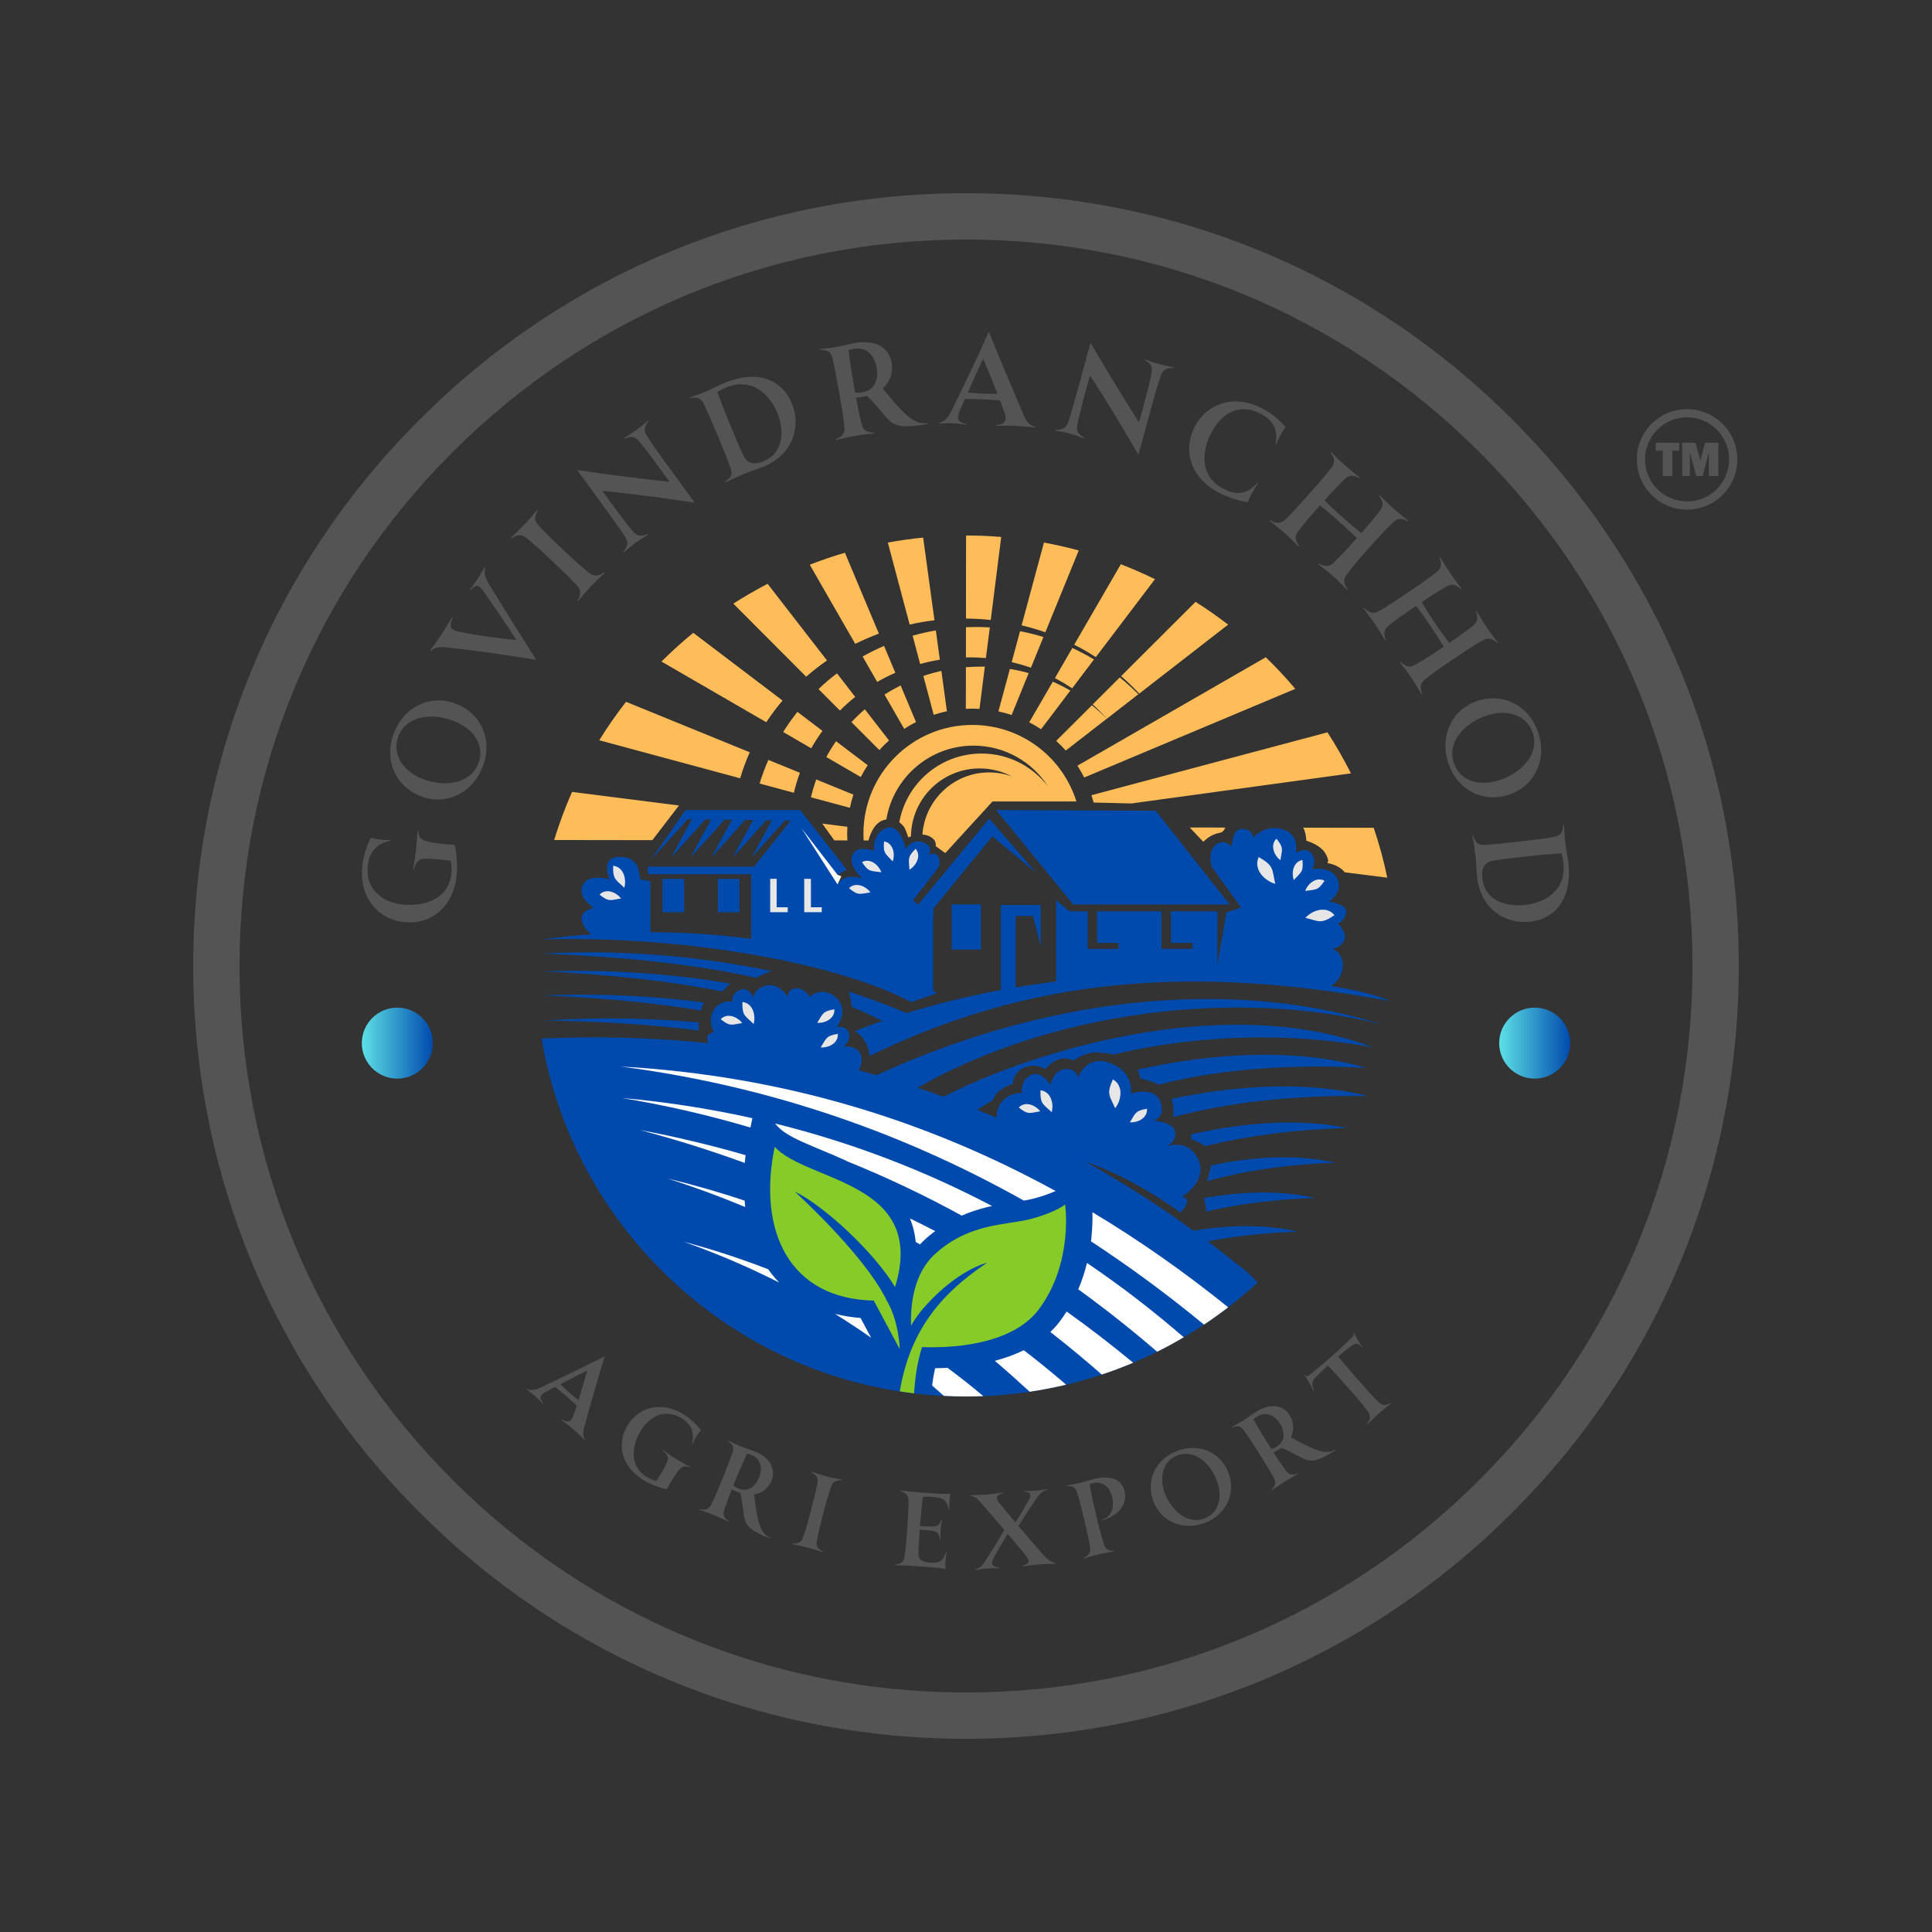
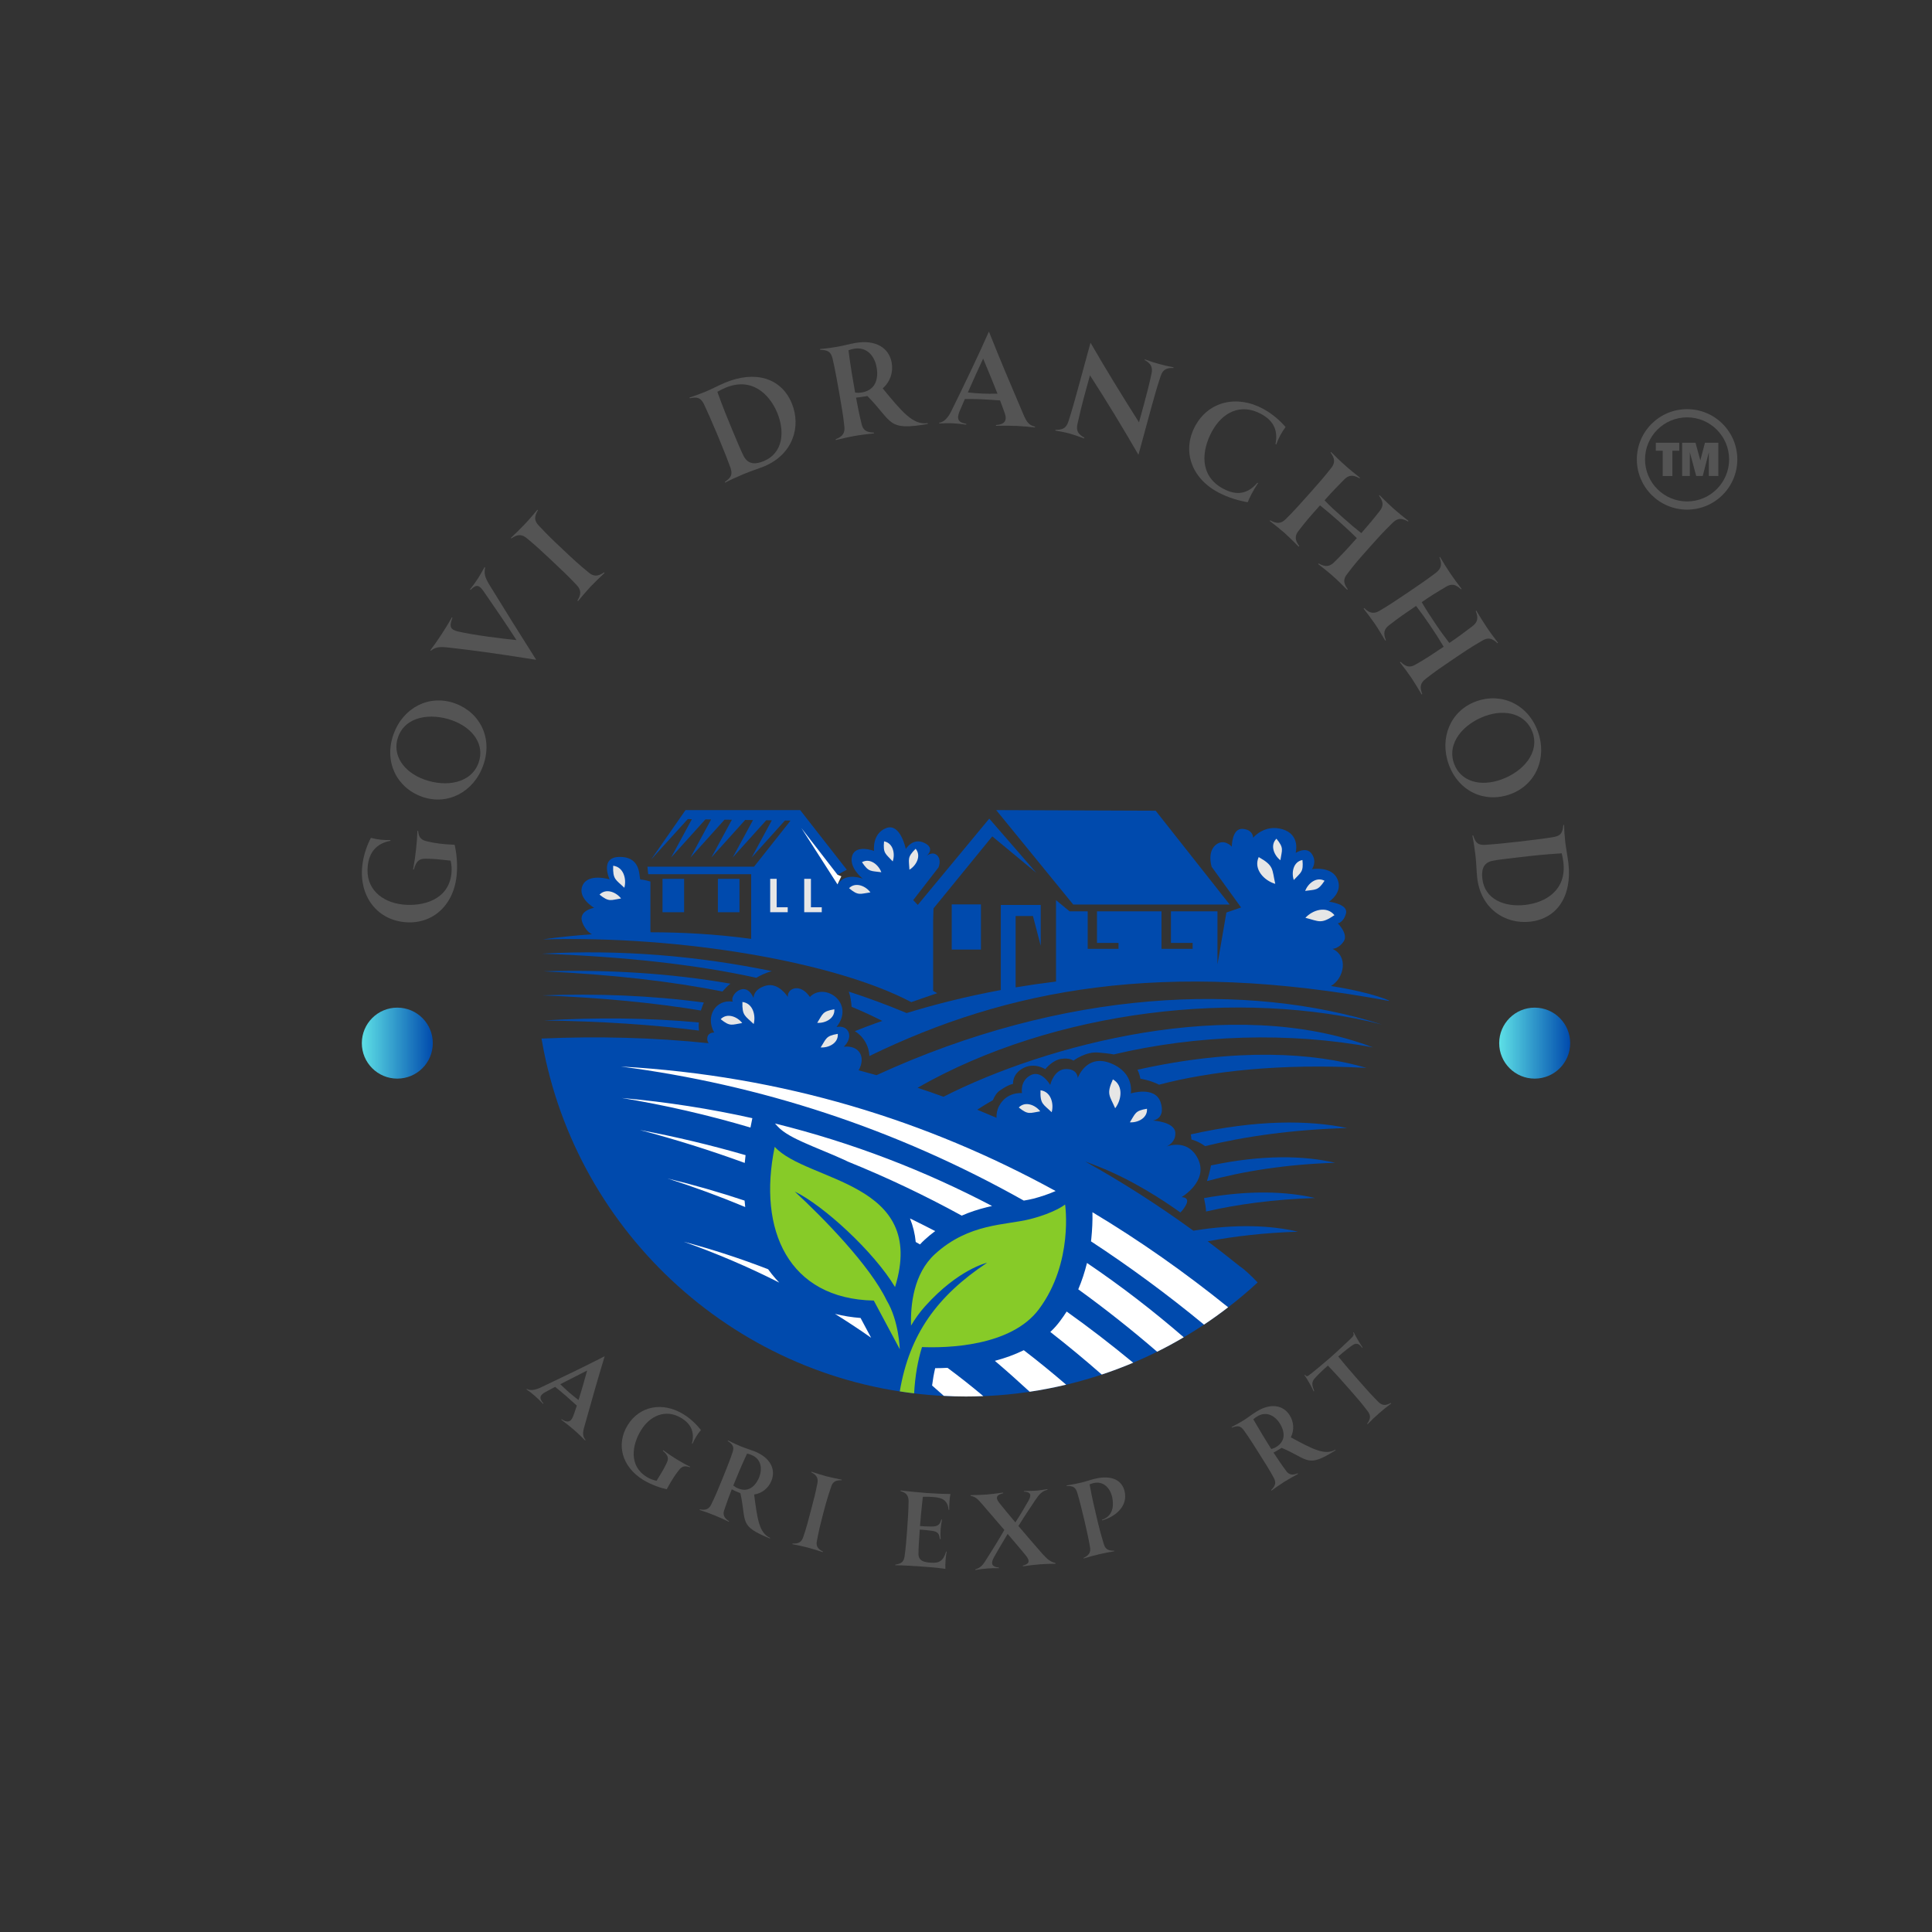
<svg xmlns="http://www.w3.org/2000/svg" width="500" zoomAndPan="magnify" viewBox="0 0 375 375" height="500" preserveAspectRatio="xMidYMid meet" version="1.2">
  <rect x="0" y="0" width="375" height="375" fill="#333333" stroke="none" />
  <defs>
    <clipPath id="db46846561">
      <path d="M 37.5 37.5 L 337.5 37.5 L 337.5 337.5 L 37.5 337.5 Z M 37.5 37.5 " />
    </clipPath>
    <clipPath id="42a28707a1">
      <path d="M 187.5 337.5 C 147.453 337.5 109.742 321.914 81.445 293.555 C 53.086 265.258 37.5 227.547 37.5 187.5 C 37.5 147.453 53.086 109.742 81.445 81.445 C 109.742 53.086 147.453 37.5 187.5 37.5 C 227.547 37.5 265.258 53.086 293.555 81.445 C 321.914 109.801 337.5 147.453 337.5 187.5 C 337.5 227.547 321.914 265.258 293.555 293.555 C 265.258 321.914 227.547 337.5 187.5 337.5 Z M 187.5 46.492 C 149.852 46.492 114.418 61.18 87.801 87.801 C 61.18 114.418 46.492 149.852 46.492 187.5 C 46.492 225.148 61.18 260.582 87.801 287.199 C 114.418 313.82 149.852 328.508 187.5 328.508 C 225.148 328.508 260.582 313.82 287.199 287.199 C 313.82 260.582 328.508 225.148 328.508 187.5 C 328.508 149.852 313.82 114.418 287.199 87.801 C 260.582 61.18 225.148 46.492 187.5 46.492 Z M 187.5 46.492 " />
    </clipPath>
    <clipPath id="d3eedd93c1">
      <path d="M 164.438 160.359 L 269.59 160.359 L 269.59 205 L 164.438 205 Z M 164.438 160.359 " />
    </clipPath>
    <clipPath id="90cec331d5">
      <path d="M 105.09 157 L 202 157 L 202 195 L 105.09 195 Z M 105.09 157 " />
    </clipPath>
    <clipPath id="22e2569f7d">
      <path d="M 105.09 197 L 136 197 L 136 201 L 105.09 201 Z M 105.09 197 " />
    </clipPath>
    <clipPath id="0e46ff6be2">
      <path d="M 105.09 184 L 150 184 L 150 190 L 105.09 190 Z M 105.09 184 " />
    </clipPath>
    <clipPath id="d22317313f">
      <path d="M 105.09 188 L 142 188 L 142 193 L 105.09 193 Z M 105.09 188 " />
    </clipPath>
    <clipPath id="90d7417a14">
      <path d="M 105.09 193 L 137 193 L 137 197 L 105.09 197 Z M 105.09 193 " />
    </clipPath>
    <clipPath id="cae3ff263e">
      <path d="M 105.105 191 L 268.543 191 L 268.543 271.059 L 105.105 271.059 Z M 105.105 191 " />
    </clipPath>
    <clipPath id="4ebe5a9fa5">
      <path d="M 120.395 207 L 238.695 207 L 238.695 271.059 L 120.395 271.059 Z M 120.395 207 " />
    </clipPath>
    <clipPath id="571d966a77">
-       <path d="M 107 103.941 L 269.59 103.941 L 269.59 171 L 107 171 Z M 107 103.941 " />
-     </clipPath>
+       </clipPath>
    <clipPath id="f9d63f6742">
      <path d="M 70.23 195.582 L 84.008 195.582 L 84.008 209.359 L 70.23 209.359 Z M 70.23 195.582 " />
    </clipPath>
    <clipPath id="072cb9544e">
      <path d="M 77.117 195.582 C 73.312 195.582 70.23 198.668 70.23 202.473 C 70.23 206.277 73.312 209.359 77.117 209.359 C 80.922 209.359 84.008 206.277 84.008 202.473 C 84.008 198.668 80.922 195.582 77.117 195.582 Z M 77.117 195.582 " />
    </clipPath>
    <linearGradient x1="0.031" gradientTransform="matrix(0.054,0,0,0.054,70.229,195.582)" y1="128" x2="256.007" gradientUnits="userSpaceOnUse" y2="128" id="045cd1fb10">
      <stop style="stop-color:#5de0e6;stop-opacity:1;" offset="0" />
      <stop style="stop-color:#5ddfe6;stop-opacity:1;" offset="0.004" />
      <stop style="stop-color:#5cdfe6;stop-opacity:1;" offset="0.008" />
      <stop style="stop-color:#5cdfe5;stop-opacity:1;" offset="0.012" />
      <stop style="stop-color:#5cdee5;stop-opacity:1;" offset="0.016" />
      <stop style="stop-color:#5cdde5;stop-opacity:1;" offset="0.02" />
      <stop style="stop-color:#5bdce5;stop-opacity:1;" offset="0.023" />
      <stop style="stop-color:#5bdce4;stop-opacity:1;" offset="0.027" />
      <stop style="stop-color:#5adbe4;stop-opacity:1;" offset="0.031" />
      <stop style="stop-color:#5adbe4;stop-opacity:1;" offset="0.035" />
      <stop style="stop-color:#59dae4;stop-opacity:1;" offset="0.039" />
      <stop style="stop-color:#59d9e3;stop-opacity:1;" offset="0.043" />
      <stop style="stop-color:#59d9e3;stop-opacity:1;" offset="0.047" />
      <stop style="stop-color:#58d8e3;stop-opacity:1;" offset="0.051" />
      <stop style="stop-color:#58d8e3;stop-opacity:1;" offset="0.055" />
      <stop style="stop-color:#58d7e2;stop-opacity:1;" offset="0.059" />
      <stop style="stop-color:#57d7e2;stop-opacity:1;" offset="0.062" />
      <stop style="stop-color:#57d6e2;stop-opacity:1;" offset="0.066" />
      <stop style="stop-color:#57d5e2;stop-opacity:1;" offset="0.07" />
      <stop style="stop-color:#56d4e2;stop-opacity:1;" offset="0.074" />
      <stop style="stop-color:#56d4e2;stop-opacity:1;" offset="0.078" />
      <stop style="stop-color:#55d3e1;stop-opacity:1;" offset="0.082" />
      <stop style="stop-color:#55d3e1;stop-opacity:1;" offset="0.086" />
      <stop style="stop-color:#54d2e1;stop-opacity:1;" offset="0.094" />
      <stop style="stop-color:#54d2e0;stop-opacity:1;" offset="0.098" />
      <stop style="stop-color:#54d1e0;stop-opacity:1;" offset="0.102" />
      <stop style="stop-color:#53d0e0;stop-opacity:1;" offset="0.105" />
      <stop style="stop-color:#53cfe0;stop-opacity:1;" offset="0.109" />
      <stop style="stop-color:#52cfe0;stop-opacity:1;" offset="0.113" />
      <stop style="stop-color:#52cedf;stop-opacity:1;" offset="0.117" />
      <stop style="stop-color:#52cedf;stop-opacity:1;" offset="0.121" />
      <stop style="stop-color:#51cddf;stop-opacity:1;" offset="0.125" />
      <stop style="stop-color:#51cddf;stop-opacity:1;" offset="0.129" />
      <stop style="stop-color:#51ccde;stop-opacity:1;" offset="0.133" />
      <stop style="stop-color:#51cbde;stop-opacity:1;" offset="0.137" />
      <stop style="stop-color:#50cbde;stop-opacity:1;" offset="0.141" />
      <stop style="stop-color:#50cade;stop-opacity:1;" offset="0.145" />
      <stop style="stop-color:#4fcade;stop-opacity:1;" offset="0.148" />
      <stop style="stop-color:#4fc9de;stop-opacity:1;" offset="0.152" />
      <stop style="stop-color:#4fc8dd;stop-opacity:1;" offset="0.156" />
      <stop style="stop-color:#4ec7dd;stop-opacity:1;" offset="0.16" />
      <stop style="stop-color:#4ec7dd;stop-opacity:1;" offset="0.164" />
      <stop style="stop-color:#4dc6dd;stop-opacity:1;" offset="0.168" />
      <stop style="stop-color:#4dc6dc;stop-opacity:1;" offset="0.172" />
      <stop style="stop-color:#4dc6dc;stop-opacity:1;" offset="0.18" />
      <stop style="stop-color:#4cc5dc;stop-opacity:1;" offset="0.184" />
      <stop style="stop-color:#4cc4db;stop-opacity:1;" offset="0.188" />
      <stop style="stop-color:#4bc4db;stop-opacity:1;" offset="0.191" />
      <stop style="stop-color:#4bc3db;stop-opacity:1;" offset="0.195" />
      <stop style="stop-color:#4ac2db;stop-opacity:1;" offset="0.199" />
      <stop style="stop-color:#4ac1da;stop-opacity:1;" offset="0.203" />
      <stop style="stop-color:#49c1da;stop-opacity:1;" offset="0.207" />
      <stop style="stop-color:#49c0da;stop-opacity:1;" offset="0.211" />
      <stop style="stop-color:#49c0da;stop-opacity:1;" offset="0.219" />
      <stop style="stop-color:#48bfda;stop-opacity:1;" offset="0.223" />
      <stop style="stop-color:#48bed9;stop-opacity:1;" offset="0.227" />
      <stop style="stop-color:#47bdd9;stop-opacity:1;" offset="0.23" />
      <stop style="stop-color:#47bdd9;stop-opacity:1;" offset="0.234" />
      <stop style="stop-color:#47bcd8;stop-opacity:1;" offset="0.242" />
      <stop style="stop-color:#46bbd8;stop-opacity:1;" offset="0.246" />
      <stop style="stop-color:#46bad8;stop-opacity:1;" offset="0.25" />
      <stop style="stop-color:#46b9d7;stop-opacity:1;" offset="0.258" />
      <stop style="stop-color:#45b9d7;stop-opacity:1;" offset="0.266" />
      <stop style="stop-color:#44b8d6;stop-opacity:1;" offset="0.27" />
      <stop style="stop-color:#44b7d6;stop-opacity:1;" offset="0.273" />
      <stop style="stop-color:#44b6d6;stop-opacity:1;" offset="0.281" />
      <stop style="stop-color:#43b5d5;stop-opacity:1;" offset="0.285" />
      <stop style="stop-color:#42b5d5;stop-opacity:1;" offset="0.289" />
      <stop style="stop-color:#42b4d5;stop-opacity:1;" offset="0.293" />
      <stop style="stop-color:#41b3d5;stop-opacity:1;" offset="0.297" />
      <stop style="stop-color:#41b3d5;stop-opacity:1;" offset="0.305" />
      <stop style="stop-color:#41b2d4;stop-opacity:1;" offset="0.309" />
      <stop style="stop-color:#40b1d4;stop-opacity:1;" offset="0.312" />
      <stop style="stop-color:#3fb0d4;stop-opacity:1;" offset="0.316" />
      <stop style="stop-color:#3fb0d4;stop-opacity:1;" offset="0.32" />
      <stop style="stop-color:#3fafd3;stop-opacity:1;" offset="0.328" />
      <stop style="stop-color:#3eaed3;stop-opacity:1;" offset="0.336" />
      <stop style="stop-color:#3dadd3;stop-opacity:1;" offset="0.34" />
      <stop style="stop-color:#3dacd2;stop-opacity:1;" offset="0.344" />
      <stop style="stop-color:#3cacd2;stop-opacity:1;" offset="0.352" />
      <stop style="stop-color:#3cabd2;stop-opacity:1;" offset="0.355" />
      <stop style="stop-color:#3caad1;stop-opacity:1;" offset="0.359" />
      <stop style="stop-color:#3ba9d1;stop-opacity:1;" offset="0.367" />
      <stop style="stop-color:#3aa9d1;stop-opacity:1;" offset="0.371" />
      <stop style="stop-color:#3aa8d1;stop-opacity:1;" offset="0.375" />
      <stop style="stop-color:#3aa7d1;stop-opacity:1;" offset="0.379" />
      <stop style="stop-color:#39a6d0;stop-opacity:1;" offset="0.383" />
      <stop style="stop-color:#39a6d0;stop-opacity:1;" offset="0.391" />
      <stop style="stop-color:#39a5d0;stop-opacity:1;" offset="0.395" />
      <stop style="stop-color:#38a4cf;stop-opacity:1;" offset="0.398" />
      <stop style="stop-color:#38a3cf;stop-opacity:1;" offset="0.402" />
      <stop style="stop-color:#37a3cf;stop-opacity:1;" offset="0.406" />
      <stop style="stop-color:#37a2cf;stop-opacity:1;" offset="0.41" />
      <stop style="stop-color:#37a2ce;stop-opacity:1;" offset="0.414" />
      <stop style="stop-color:#37a1ce;stop-opacity:1;" offset="0.422" />
      <stop style="stop-color:#36a0ce;stop-opacity:1;" offset="0.426" />
      <stop style="stop-color:#359fcd;stop-opacity:1;" offset="0.43" />
      <stop style="stop-color:#359fcd;stop-opacity:1;" offset="0.438" />
      <stop style="stop-color:#349ecd;stop-opacity:1;" offset="0.441" />
      <stop style="stop-color:#349dcd;stop-opacity:1;" offset="0.445" />
      <stop style="stop-color:#339dcc;stop-opacity:1;" offset="0.449" />
      <stop style="stop-color:#339ccc;stop-opacity:1;" offset="0.453" />
      <stop style="stop-color:#329ccc;stop-opacity:1;" offset="0.457" />
      <stop style="stop-color:#329bcc;stop-opacity:1;" offset="0.461" />
      <stop style="stop-color:#319bcb;stop-opacity:1;" offset="0.465" />
      <stop style="stop-color:#319acb;stop-opacity:1;" offset="0.469" />
      <stop style="stop-color:#3199cb;stop-opacity:1;" offset="0.473" />
      <stop style="stop-color:#3198cb;stop-opacity:1;" offset="0.477" />
      <stop style="stop-color:#3098ca;stop-opacity:1;" offset="0.48" />
      <stop style="stop-color:#3097ca;stop-opacity:1;" offset="0.484" />
      <stop style="stop-color:#2f96ca;stop-opacity:1;" offset="0.488" />
      <stop style="stop-color:#2f96ca;stop-opacity:1;" offset="0.492" />
      <stop style="stop-color:#2f95c9;stop-opacity:1;" offset="0.496" />
      <stop style="stop-color:#2f95c9;stop-opacity:1;" offset="0.5" />
      <stop style="stop-color:#2e94c9;stop-opacity:1;" offset="0.504" />
      <stop style="stop-color:#2e94c9;stop-opacity:1;" offset="0.508" />
      <stop style="stop-color:#2d93c9;stop-opacity:1;" offset="0.512" />
      <stop style="stop-color:#2d93c9;stop-opacity:1;" offset="0.516" />
      <stop style="stop-color:#2c92c8;stop-opacity:1;" offset="0.52" />
      <stop style="stop-color:#2c91c8;stop-opacity:1;" offset="0.523" />
      <stop style="stop-color:#2c91c8;stop-opacity:1;" offset="0.527" />
      <stop style="stop-color:#2c90c8;stop-opacity:1;" offset="0.531" />
      <stop style="stop-color:#2c90c7;stop-opacity:1;" offset="0.535" />
      <stop style="stop-color:#2b8fc7;stop-opacity:1;" offset="0.539" />
      <stop style="stop-color:#2b8fc7;stop-opacity:1;" offset="0.543" />
      <stop style="stop-color:#2a8ec7;stop-opacity:1;" offset="0.547" />
      <stop style="stop-color:#2a8ec6;stop-opacity:1;" offset="0.551" />
      <stop style="stop-color:#298dc6;stop-opacity:1;" offset="0.555" />
      <stop style="stop-color:#298dc6;stop-opacity:1;" offset="0.559" />
      <stop style="stop-color:#298cc6;stop-opacity:1;" offset="0.562" />
      <stop style="stop-color:#298bc5;stop-opacity:1;" offset="0.566" />
      <stop style="stop-color:#288ac5;stop-opacity:1;" offset="0.57" />
      <stop style="stop-color:#2889c5;stop-opacity:1;" offset="0.574" />
      <stop style="stop-color:#2789c5;stop-opacity:1;" offset="0.578" />
      <stop style="stop-color:#2788c5;stop-opacity:1;" offset="0.582" />
      <stop style="stop-color:#2788c5;stop-opacity:1;" offset="0.586" />
      <stop style="stop-color:#2787c5;stop-opacity:1;" offset="0.59" />
      <stop style="stop-color:#2687c4;stop-opacity:1;" offset="0.594" />
      <stop style="stop-color:#2586c4;stop-opacity:1;" offset="0.598" />
      <stop style="stop-color:#2586c4;stop-opacity:1;" offset="0.602" />
      <stop style="stop-color:#2485c4;stop-opacity:1;" offset="0.605" />
      <stop style="stop-color:#2485c3;stop-opacity:1;" offset="0.609" />
      <stop style="stop-color:#2484c3;stop-opacity:1;" offset="0.613" />
      <stop style="stop-color:#2483c3;stop-opacity:1;" offset="0.617" />
      <stop style="stop-color:#2383c3;stop-opacity:1;" offset="0.621" />
      <stop style="stop-color:#2382c2;stop-opacity:1;" offset="0.625" />
      <stop style="stop-color:#2282c2;stop-opacity:1;" offset="0.633" />
      <stop style="stop-color:#2181c2;stop-opacity:1;" offset="0.637" />
      <stop style="stop-color:#2180c1;stop-opacity:1;" offset="0.641" />
      <stop style="stop-color:#217fc1;stop-opacity:1;" offset="0.645" />
      <stop style="stop-color:#217fc1;stop-opacity:1;" offset="0.648" />
      <stop style="stop-color:#207ec1;stop-opacity:1;" offset="0.652" />
      <stop style="stop-color:#207dc1;stop-opacity:1;" offset="0.656" />
      <stop style="stop-color:#1f7cc0;stop-opacity:1;" offset="0.66" />
      <stop style="stop-color:#1f7cc0;stop-opacity:1;" offset="0.664" />
      <stop style="stop-color:#1f7bc0;stop-opacity:1;" offset="0.668" />
      <stop style="stop-color:#1f7bc0;stop-opacity:1;" offset="0.672" />
      <stop style="stop-color:#1f7ac0;stop-opacity:1;" offset="0.676" />
      <stop style="stop-color:#1e7abf;stop-opacity:1;" offset="0.68" />
      <stop style="stop-color:#1e7abf;stop-opacity:1;" offset="0.684" />
      <stop style="stop-color:#1d79bf;stop-opacity:1;" offset="0.688" />
      <stop style="stop-color:#1d79be;stop-opacity:1;" offset="0.691" />
      <stop style="stop-color:#1c78be;stop-opacity:1;" offset="0.695" />
      <stop style="stop-color:#1c77be;stop-opacity:1;" offset="0.699" />
      <stop style="stop-color:#1c76be;stop-opacity:1;" offset="0.703" />
      <stop style="stop-color:#1c76bd;stop-opacity:1;" offset="0.707" />
      <stop style="stop-color:#1b75bd;stop-opacity:1;" offset="0.711" />
      <stop style="stop-color:#1b75bd;stop-opacity:1;" offset="0.719" />
      <stop style="stop-color:#1a74bd;stop-opacity:1;" offset="0.727" />
      <stop style="stop-color:#1972bc;stop-opacity:1;" offset="0.73" />
      <stop style="stop-color:#1972bc;stop-opacity:1;" offset="0.734" />
      <stop style="stop-color:#1871bc;stop-opacity:1;" offset="0.742" />
      <stop style="stop-color:#1770bb;stop-opacity:1;" offset="0.746" />
      <stop style="stop-color:#176fbb;stop-opacity:1;" offset="0.75" />
      <stop style="stop-color:#176ebb;stop-opacity:1;" offset="0.758" />
      <stop style="stop-color:#166dba;stop-opacity:1;" offset="0.762" />
      <stop style="stop-color:#166dba;stop-opacity:1;" offset="0.766" />
      <stop style="stop-color:#156cba;stop-opacity:1;" offset="0.77" />
      <stop style="stop-color:#156cba;stop-opacity:1;" offset="0.773" />
      <stop style="stop-color:#146cb9;stop-opacity:1;" offset="0.777" />
      <stop style="stop-color:#146bb9;stop-opacity:1;" offset="0.781" />
      <stop style="stop-color:#146bb9;stop-opacity:1;" offset="0.789" />
      <stop style="stop-color:#1369b8;stop-opacity:1;" offset="0.793" />
      <stop style="stop-color:#1368b8;stop-opacity:1;" offset="0.797" />
      <stop style="stop-color:#1368b8;stop-opacity:1;" offset="0.805" />
      <stop style="stop-color:#1267b8;stop-opacity:1;" offset="0.812" />
      <stop style="stop-color:#1166b8;stop-opacity:1;" offset="0.816" />
      <stop style="stop-color:#1165b7;stop-opacity:1;" offset="0.82" />
      <stop style="stop-color:#1164b7;stop-opacity:1;" offset="0.828" />
      <stop style="stop-color:#1063b7;stop-opacity:1;" offset="0.832" />
      <stop style="stop-color:#0f63b6;stop-opacity:1;" offset="0.836" />
      <stop style="stop-color:#0f62b6;stop-opacity:1;" offset="0.84" />
      <stop style="stop-color:#0f61b6;stop-opacity:1;" offset="0.844" />
      <stop style="stop-color:#0f60b6;stop-opacity:1;" offset="0.848" />
      <stop style="stop-color:#0e60b5;stop-opacity:1;" offset="0.852" />
      <stop style="stop-color:#0e5fb5;stop-opacity:1;" offset="0.855" />
      <stop style="stop-color:#0d5fb5;stop-opacity:1;" offset="0.859" />
      <stop style="stop-color:#0c5fb5;stop-opacity:1;" offset="0.863" />
      <stop style="stop-color:#0c5eb4;stop-opacity:1;" offset="0.867" />
      <stop style="stop-color:#0c5eb4;stop-opacity:1;" offset="0.875" />
      <stop style="stop-color:#0b5db4;stop-opacity:1;" offset="0.879" />
      <stop style="stop-color:#0b5cb4;stop-opacity:1;" offset="0.883" />
      <stop style="stop-color:#0a5bb4;stop-opacity:1;" offset="0.887" />
      <stop style="stop-color:#0a5ab3;stop-opacity:1;" offset="0.891" />
      <stop style="stop-color:#095ab3;stop-opacity:1;" offset="0.895" />
      <stop style="stop-color:#0959b3;stop-opacity:1;" offset="0.898" />
      <stop style="stop-color:#0958b2;stop-opacity:1;" offset="0.902" />
      <stop style="stop-color:#0958b2;stop-opacity:1;" offset="0.906" />
      <stop style="stop-color:#0857b2;stop-opacity:1;" offset="0.914" />
      <stop style="stop-color:#0756b1;stop-opacity:1;" offset="0.918" />
      <stop style="stop-color:#0756b1;stop-opacity:1;" offset="0.922" />
      <stop style="stop-color:#0755b1;stop-opacity:1;" offset="0.926" />
      <stop style="stop-color:#0754b1;stop-opacity:1;" offset="0.93" />
      <stop style="stop-color:#0653b1;stop-opacity:1;" offset="0.938" />
      <stop style="stop-color:#0653b0;stop-opacity:1;" offset="0.941" />
      <stop style="stop-color:#0552b0;stop-opacity:1;" offset="0.945" />
      <stop style="stop-color:#0552b0;stop-opacity:1;" offset="0.949" />
      <stop style="stop-color:#0451b0;stop-opacity:1;" offset="0.953" />
      <stop style="stop-color:#0451af;stop-opacity:1;" offset="0.961" />
      <stop style="stop-color:#0450af;stop-opacity:1;" offset="0.965" />
      <stop style="stop-color:#034faf;stop-opacity:1;" offset="0.969" />
      <stop style="stop-color:#034eae;stop-opacity:1;" offset="0.973" />
      <stop style="stop-color:#024dae;stop-opacity:1;" offset="0.977" />
      <stop style="stop-color:#024dae;stop-opacity:1;" offset="0.98" />
      <stop style="stop-color:#014cae;stop-opacity:1;" offset="0.984" />
      <stop style="stop-color:#014bad;stop-opacity:1;" offset="0.988" />
      <stop style="stop-color:#014bad;stop-opacity:1;" offset="0.992" />
      <stop style="stop-color:#004aad;stop-opacity:1;" offset="0.996" />
      <stop style="stop-color:#004aad;stop-opacity:1;" offset="1" />
    </linearGradient>
    <clipPath id="e7e3f1ebfc">
      <path d="M 290.992 195.582 L 304.77 195.582 L 304.77 209.359 L 290.992 209.359 Z M 290.992 195.582 " />
    </clipPath>
    <clipPath id="2929a93a3f">
      <path d="M 297.883 195.582 C 294.078 195.582 290.992 198.668 290.992 202.473 C 290.992 206.277 294.078 209.359 297.883 209.359 C 301.688 209.359 304.77 206.277 304.77 202.473 C 304.77 198.668 301.688 195.582 297.883 195.582 Z M 297.883 195.582 " />
    </clipPath>
    <linearGradient x1="-0.006" gradientTransform="matrix(0.054,0,0,0.054,290.993,195.582)" y1="128" x2="255.969" gradientUnits="userSpaceOnUse" y2="128" id="412c5acf13">
      <stop style="stop-color:#5de0e6;stop-opacity:1;" offset="0" />
      <stop style="stop-color:#5de0e6;stop-opacity:1;" offset="0.008" />
      <stop style="stop-color:#5cdfe5;stop-opacity:1;" offset="0.012" />
      <stop style="stop-color:#5cdee5;stop-opacity:1;" offset="0.016" />
      <stop style="stop-color:#5cdde5;stop-opacity:1;" offset="0.02" />
      <stop style="stop-color:#5bdce5;stop-opacity:1;" offset="0.023" />
      <stop style="stop-color:#5bdce4;stop-opacity:1;" offset="0.027" />
      <stop style="stop-color:#5adbe4;stop-opacity:1;" offset="0.031" />
      <stop style="stop-color:#5adbe4;stop-opacity:1;" offset="0.035" />
      <stop style="stop-color:#59dae4;stop-opacity:1;" offset="0.039" />
      <stop style="stop-color:#59dae3;stop-opacity:1;" offset="0.043" />
      <stop style="stop-color:#59d9e3;stop-opacity:1;" offset="0.047" />
      <stop style="stop-color:#58d8e3;stop-opacity:1;" offset="0.051" />
      <stop style="stop-color:#58d8e3;stop-opacity:1;" offset="0.055" />
      <stop style="stop-color:#58d7e3;stop-opacity:1;" offset="0.059" />
      <stop style="stop-color:#57d7e2;stop-opacity:1;" offset="0.062" />
      <stop style="stop-color:#57d6e2;stop-opacity:1;" offset="0.066" />
      <stop style="stop-color:#57d5e2;stop-opacity:1;" offset="0.07" />
      <stop style="stop-color:#56d4e2;stop-opacity:1;" offset="0.074" />
      <stop style="stop-color:#56d4e2;stop-opacity:1;" offset="0.078" />
      <stop style="stop-color:#55d3e1;stop-opacity:1;" offset="0.086" />
      <stop style="stop-color:#54d3e1;stop-opacity:1;" offset="0.094" />
      <stop style="stop-color:#54d2e0;stop-opacity:1;" offset="0.098" />
      <stop style="stop-color:#54d1e0;stop-opacity:1;" offset="0.102" />
      <stop style="stop-color:#53d0e0;stop-opacity:1;" offset="0.105" />
      <stop style="stop-color:#53cfe0;stop-opacity:1;" offset="0.109" />
      <stop style="stop-color:#52cfe0;stop-opacity:1;" offset="0.113" />
      <stop style="stop-color:#52cedf;stop-opacity:1;" offset="0.117" />
      <stop style="stop-color:#52cedf;stop-opacity:1;" offset="0.121" />
      <stop style="stop-color:#51cddf;stop-opacity:1;" offset="0.125" />
      <stop style="stop-color:#51cddf;stop-opacity:1;" offset="0.133" />
      <stop style="stop-color:#51ccde;stop-opacity:1;" offset="0.137" />
      <stop style="stop-color:#50cbde;stop-opacity:1;" offset="0.141" />
      <stop style="stop-color:#50cade;stop-opacity:1;" offset="0.145" />
      <stop style="stop-color:#4fcade;stop-opacity:1;" offset="0.148" />
      <stop style="stop-color:#4fc9de;stop-opacity:1;" offset="0.152" />
      <stop style="stop-color:#4fc8dd;stop-opacity:1;" offset="0.156" />
      <stop style="stop-color:#4fc7dd;stop-opacity:1;" offset="0.16" />
      <stop style="stop-color:#4ec7dd;stop-opacity:1;" offset="0.164" />
      <stop style="stop-color:#4ec6dd;stop-opacity:1;" offset="0.168" />
      <stop style="stop-color:#4dc6dc;stop-opacity:1;" offset="0.172" />
      <stop style="stop-color:#4dc6dc;stop-opacity:1;" offset="0.18" />
      <stop style="stop-color:#4cc5dc;stop-opacity:1;" offset="0.184" />
      <stop style="stop-color:#4cc4db;stop-opacity:1;" offset="0.188" />
      <stop style="stop-color:#4bc4db;stop-opacity:1;" offset="0.191" />
      <stop style="stop-color:#4bc3db;stop-opacity:1;" offset="0.195" />
      <stop style="stop-color:#4ac2db;stop-opacity:1;" offset="0.199" />
      <stop style="stop-color:#4ac1da;stop-opacity:1;" offset="0.203" />
      <stop style="stop-color:#49c1da;stop-opacity:1;" offset="0.211" />
      <stop style="stop-color:#49c0da;stop-opacity:1;" offset="0.219" />
      <stop style="stop-color:#48bfda;stop-opacity:1;" offset="0.223" />
      <stop style="stop-color:#48bed9;stop-opacity:1;" offset="0.227" />
      <stop style="stop-color:#47bdd9;stop-opacity:1;" offset="0.23" />
      <stop style="stop-color:#47bdd9;stop-opacity:1;" offset="0.234" />
      <stop style="stop-color:#47bcd8;stop-opacity:1;" offset="0.242" />
      <stop style="stop-color:#46bbd8;stop-opacity:1;" offset="0.246" />
      <stop style="stop-color:#46bad8;stop-opacity:1;" offset="0.25" />
      <stop style="stop-color:#46b9d8;stop-opacity:1;" offset="0.254" />
      <stop style="stop-color:#45b9d7;stop-opacity:1;" offset="0.258" />
      <stop style="stop-color:#45b9d7;stop-opacity:1;" offset="0.266" />
      <stop style="stop-color:#44b8d6;stop-opacity:1;" offset="0.27" />
      <stop style="stop-color:#44b7d6;stop-opacity:1;" offset="0.273" />
      <stop style="stop-color:#44b7d6;stop-opacity:1;" offset="0.281" />
      <stop style="stop-color:#43b6d5;stop-opacity:1;" offset="0.285" />
      <stop style="stop-color:#42b5d5;stop-opacity:1;" offset="0.289" />
      <stop style="stop-color:#42b4d5;stop-opacity:1;" offset="0.293" />
      <stop style="stop-color:#41b3d5;stop-opacity:1;" offset="0.297" />
      <stop style="stop-color:#41b3d5;stop-opacity:1;" offset="0.305" />
      <stop style="stop-color:#41b2d4;stop-opacity:1;" offset="0.309" />
      <stop style="stop-color:#40b1d4;stop-opacity:1;" offset="0.312" />
      <stop style="stop-color:#3fb0d4;stop-opacity:1;" offset="0.316" />
      <stop style="stop-color:#3fb0d4;stop-opacity:1;" offset="0.32" />
      <stop style="stop-color:#3fafd3;stop-opacity:1;" offset="0.328" />
      <stop style="stop-color:#3eaed3;stop-opacity:1;" offset="0.332" />
      <stop style="stop-color:#3eaed3;stop-opacity:1;" offset="0.336" />
      <stop style="stop-color:#3dadd3;stop-opacity:1;" offset="0.34" />
      <stop style="stop-color:#3dacd2;stop-opacity:1;" offset="0.344" />
      <stop style="stop-color:#3cacd2;stop-opacity:1;" offset="0.352" />
      <stop style="stop-color:#3cabd2;stop-opacity:1;" offset="0.355" />
      <stop style="stop-color:#3caad1;stop-opacity:1;" offset="0.359" />
      <stop style="stop-color:#3baad1;stop-opacity:1;" offset="0.367" />
      <stop style="stop-color:#3aa9d1;stop-opacity:1;" offset="0.371" />
      <stop style="stop-color:#3aa8d1;stop-opacity:1;" offset="0.375" />
      <stop style="stop-color:#3aa7d1;stop-opacity:1;" offset="0.379" />
      <stop style="stop-color:#39a6d0;stop-opacity:1;" offset="0.383" />
      <stop style="stop-color:#39a6d0;stop-opacity:1;" offset="0.391" />
      <stop style="stop-color:#39a5d0;stop-opacity:1;" offset="0.395" />
      <stop style="stop-color:#38a4cf;stop-opacity:1;" offset="0.398" />
      <stop style="stop-color:#38a3cf;stop-opacity:1;" offset="0.402" />
      <stop style="stop-color:#37a3cf;stop-opacity:1;" offset="0.406" />
      <stop style="stop-color:#37a2cf;stop-opacity:1;" offset="0.41" />
      <stop style="stop-color:#37a2ce;stop-opacity:1;" offset="0.414" />
      <stop style="stop-color:#37a1ce;stop-opacity:1;" offset="0.418" />
      <stop style="stop-color:#36a1ce;stop-opacity:1;" offset="0.422" />
      <stop style="stop-color:#36a0ce;stop-opacity:1;" offset="0.426" />
      <stop style="stop-color:#359fcd;stop-opacity:1;" offset="0.43" />
      <stop style="stop-color:#359fcd;stop-opacity:1;" offset="0.438" />
      <stop style="stop-color:#349ecd;stop-opacity:1;" offset="0.441" />
      <stop style="stop-color:#349dcd;stop-opacity:1;" offset="0.445" />
      <stop style="stop-color:#339dcc;stop-opacity:1;" offset="0.449" />
      <stop style="stop-color:#339ccc;stop-opacity:1;" offset="0.453" />
      <stop style="stop-color:#339ccc;stop-opacity:1;" offset="0.457" />
      <stop style="stop-color:#329bcc;stop-opacity:1;" offset="0.461" />
      <stop style="stop-color:#329bcb;stop-opacity:1;" offset="0.465" />
      <stop style="stop-color:#319acb;stop-opacity:1;" offset="0.469" />
      <stop style="stop-color:#3199cb;stop-opacity:1;" offset="0.473" />
      <stop style="stop-color:#3198cb;stop-opacity:1;" offset="0.477" />
      <stop style="stop-color:#3098ca;stop-opacity:1;" offset="0.48" />
      <stop style="stop-color:#3097ca;stop-opacity:1;" offset="0.484" />
      <stop style="stop-color:#2f96ca;stop-opacity:1;" offset="0.488" />
      <stop style="stop-color:#2f96ca;stop-opacity:1;" offset="0.492" />
      <stop style="stop-color:#2f95c9;stop-opacity:1;" offset="0.496" />
      <stop style="stop-color:#2f95c9;stop-opacity:1;" offset="0.5" />
      <stop style="stop-color:#2e94c9;stop-opacity:1;" offset="0.504" />
      <stop style="stop-color:#2e94c9;stop-opacity:1;" offset="0.508" />
      <stop style="stop-color:#2d93c9;stop-opacity:1;" offset="0.512" />
      <stop style="stop-color:#2d93c9;stop-opacity:1;" offset="0.516" />
      <stop style="stop-color:#2c92c8;stop-opacity:1;" offset="0.52" />
      <stop style="stop-color:#2c91c8;stop-opacity:1;" offset="0.523" />
      <stop style="stop-color:#2c91c8;stop-opacity:1;" offset="0.527" />
      <stop style="stop-color:#2c90c8;stop-opacity:1;" offset="0.531" />
      <stop style="stop-color:#2c90c7;stop-opacity:1;" offset="0.535" />
      <stop style="stop-color:#2b8fc7;stop-opacity:1;" offset="0.539" />
      <stop style="stop-color:#2b8fc7;stop-opacity:1;" offset="0.543" />
      <stop style="stop-color:#2a8ec7;stop-opacity:1;" offset="0.547" />
      <stop style="stop-color:#2a8ec6;stop-opacity:1;" offset="0.551" />
      <stop style="stop-color:#298dc6;stop-opacity:1;" offset="0.555" />
      <stop style="stop-color:#298dc6;stop-opacity:1;" offset="0.559" />
      <stop style="stop-color:#298cc6;stop-opacity:1;" offset="0.562" />
      <stop style="stop-color:#298bc5;stop-opacity:1;" offset="0.566" />
      <stop style="stop-color:#288ac5;stop-opacity:1;" offset="0.57" />
      <stop style="stop-color:#2889c5;stop-opacity:1;" offset="0.574" />
      <stop style="stop-color:#2789c5;stop-opacity:1;" offset="0.578" />
      <stop style="stop-color:#2788c5;stop-opacity:1;" offset="0.586" />
      <stop style="stop-color:#2787c5;stop-opacity:1;" offset="0.59" />
      <stop style="stop-color:#2687c4;stop-opacity:1;" offset="0.594" />
      <stop style="stop-color:#2586c4;stop-opacity:1;" offset="0.598" />
      <stop style="stop-color:#2586c4;stop-opacity:1;" offset="0.602" />
      <stop style="stop-color:#2485c4;stop-opacity:1;" offset="0.605" />
      <stop style="stop-color:#2485c3;stop-opacity:1;" offset="0.609" />
      <stop style="stop-color:#2484c3;stop-opacity:1;" offset="0.613" />
      <stop style="stop-color:#2483c3;stop-opacity:1;" offset="0.617" />
      <stop style="stop-color:#2383c3;stop-opacity:1;" offset="0.621" />
      <stop style="stop-color:#2382c2;stop-opacity:1;" offset="0.625" />
      <stop style="stop-color:#2282c2;stop-opacity:1;" offset="0.633" />
      <stop style="stop-color:#2181c2;stop-opacity:1;" offset="0.637" />
      <stop style="stop-color:#2180c1;stop-opacity:1;" offset="0.641" />
      <stop style="stop-color:#217fc1;stop-opacity:1;" offset="0.645" />
      <stop style="stop-color:#217fc1;stop-opacity:1;" offset="0.648" />
      <stop style="stop-color:#207ec1;stop-opacity:1;" offset="0.652" />
      <stop style="stop-color:#207dc1;stop-opacity:1;" offset="0.656" />
      <stop style="stop-color:#1f7cc1;stop-opacity:1;" offset="0.66" />
      <stop style="stop-color:#1f7cc0;stop-opacity:1;" offset="0.664" />
      <stop style="stop-color:#1f7bc0;stop-opacity:1;" offset="0.672" />
      <stop style="stop-color:#1f7ac0;stop-opacity:1;" offset="0.676" />
      <stop style="stop-color:#1e7abf;stop-opacity:1;" offset="0.68" />
      <stop style="stop-color:#1e7abf;stop-opacity:1;" offset="0.684" />
      <stop style="stop-color:#1d79bf;stop-opacity:1;" offset="0.688" />
      <stop style="stop-color:#1d79be;stop-opacity:1;" offset="0.691" />
      <stop style="stop-color:#1c78be;stop-opacity:1;" offset="0.695" />
      <stop style="stop-color:#1c77be;stop-opacity:1;" offset="0.699" />
      <stop style="stop-color:#1c76be;stop-opacity:1;" offset="0.703" />
      <stop style="stop-color:#1c76bd;stop-opacity:1;" offset="0.707" />
      <stop style="stop-color:#1b75bd;stop-opacity:1;" offset="0.711" />
      <stop style="stop-color:#1b75bd;stop-opacity:1;" offset="0.719" />
      <stop style="stop-color:#1a74bd;stop-opacity:1;" offset="0.727" />
      <stop style="stop-color:#1973bc;stop-opacity:1;" offset="0.73" />
      <stop style="stop-color:#1972bc;stop-opacity:1;" offset="0.734" />
      <stop style="stop-color:#1871bc;stop-opacity:1;" offset="0.742" />
      <stop style="stop-color:#1770bb;stop-opacity:1;" offset="0.746" />
      <stop style="stop-color:#176fbb;stop-opacity:1;" offset="0.75" />
      <stop style="stop-color:#176ebb;stop-opacity:1;" offset="0.758" />
      <stop style="stop-color:#166dba;stop-opacity:1;" offset="0.762" />
      <stop style="stop-color:#166dba;stop-opacity:1;" offset="0.766" />
      <stop style="stop-color:#156dba;stop-opacity:1;" offset="0.77" />
      <stop style="stop-color:#156cba;stop-opacity:1;" offset="0.773" />
      <stop style="stop-color:#146cb9;stop-opacity:1;" offset="0.777" />
      <stop style="stop-color:#146bb9;stop-opacity:1;" offset="0.781" />
      <stop style="stop-color:#146bb9;stop-opacity:1;" offset="0.789" />
      <stop style="stop-color:#1469b9;stop-opacity:1;" offset="0.793" />
      <stop style="stop-color:#1368b8;stop-opacity:1;" offset="0.797" />
      <stop style="stop-color:#1368b8;stop-opacity:1;" offset="0.805" />
      <stop style="stop-color:#1267b8;stop-opacity:1;" offset="0.812" />
      <stop style="stop-color:#1166b8;stop-opacity:1;" offset="0.816" />
      <stop style="stop-color:#1165b7;stop-opacity:1;" offset="0.82" />
      <stop style="stop-color:#1164b7;stop-opacity:1;" offset="0.828" />
      <stop style="stop-color:#1063b7;stop-opacity:1;" offset="0.832" />
      <stop style="stop-color:#0f63b6;stop-opacity:1;" offset="0.836" />
      <stop style="stop-color:#0f62b6;stop-opacity:1;" offset="0.84" />
      <stop style="stop-color:#0f61b6;stop-opacity:1;" offset="0.844" />
      <stop style="stop-color:#0f61b6;stop-opacity:1;" offset="0.848" />
      <stop style="stop-color:#0e60b5;stop-opacity:1;" offset="0.852" />
      <stop style="stop-color:#0e60b5;stop-opacity:1;" offset="0.855" />
      <stop style="stop-color:#0d5fb5;stop-opacity:1;" offset="0.859" />
      <stop style="stop-color:#0c5fb5;stop-opacity:1;" offset="0.863" />
      <stop style="stop-color:#0c5eb4;stop-opacity:1;" offset="0.867" />
      <stop style="stop-color:#0c5eb4;stop-opacity:1;" offset="0.871" />
      <stop style="stop-color:#0c5db4;stop-opacity:1;" offset="0.875" />
      <stop style="stop-color:#0b5db4;stop-opacity:1;" offset="0.879" />
      <stop style="stop-color:#0b5cb4;stop-opacity:1;" offset="0.883" />
      <stop style="stop-color:#0b5bb4;stop-opacity:1;" offset="0.887" />
      <stop style="stop-color:#0a5ab3;stop-opacity:1;" offset="0.891" />
      <stop style="stop-color:#095ab3;stop-opacity:1;" offset="0.895" />
      <stop style="stop-color:#0959b3;stop-opacity:1;" offset="0.898" />
      <stop style="stop-color:#0958b2;stop-opacity:1;" offset="0.902" />
      <stop style="stop-color:#0958b2;stop-opacity:1;" offset="0.906" />
      <stop style="stop-color:#0857b2;stop-opacity:1;" offset="0.914" />
      <stop style="stop-color:#0756b2;stop-opacity:1;" offset="0.918" />
      <stop style="stop-color:#0756b1;stop-opacity:1;" offset="0.922" />
      <stop style="stop-color:#0755b1;stop-opacity:1;" offset="0.926" />
      <stop style="stop-color:#0754b1;stop-opacity:1;" offset="0.93" />
      <stop style="stop-color:#0654b1;stop-opacity:1;" offset="0.938" />
      <stop style="stop-color:#0653b0;stop-opacity:1;" offset="0.941" />
      <stop style="stop-color:#0552b0;stop-opacity:1;" offset="0.945" />
      <stop style="stop-color:#0552b0;stop-opacity:1;" offset="0.949" />
      <stop style="stop-color:#0451b0;stop-opacity:1;" offset="0.953" />
      <stop style="stop-color:#0451af;stop-opacity:1;" offset="0.957" />
      <stop style="stop-color:#0450af;stop-opacity:1;" offset="0.961" />
      <stop style="stop-color:#0450af;stop-opacity:1;" offset="0.965" />
      <stop style="stop-color:#034faf;stop-opacity:1;" offset="0.969" />
      <stop style="stop-color:#034eae;stop-opacity:1;" offset="0.973" />
      <stop style="stop-color:#024dae;stop-opacity:1;" offset="0.977" />
      <stop style="stop-color:#024dae;stop-opacity:1;" offset="0.98" />
      <stop style="stop-color:#014cae;stop-opacity:1;" offset="0.984" />
      <stop style="stop-color:#014bad;stop-opacity:1;" offset="0.988" />
      <stop style="stop-color:#014bad;stop-opacity:1;" offset="0.992" />
      <stop style="stop-color:#004aad;stop-opacity:1;" offset="0.996" />
      <stop style="stop-color:#004aad;stop-opacity:1;" offset="1" />
    </linearGradient>
    <clipPath id="efda7dacb4">
      <path d="M 317.711 79.418 L 337.211 79.418 L 337.211 98.918 L 317.711 98.918 Z M 317.711 79.418 " />
    </clipPath>
  </defs>
  <g id="d2ee861e86">
    <g clip-rule="nonzero" clip-path="url(#db46846561)">
      <g clip-rule="nonzero" clip-path="url(#42a28707a1)">
-         <path style=" stroke:none;fill-rule:nonzero;fill:#545454;fill-opacity:1;" d="M 37.5 37.5 L 337.5 37.5 L 337.5 337.5 L 37.5 337.5 Z M 37.5 37.5 " />
-       </g>
+         </g>
    </g>
    <path style=" stroke:none;fill-rule:nonzero;fill:#004aad;fill-opacity:1;" d="M 238.68 175.57 L 224.312 157.359 L 193.359 157.238 L 208.312 175.57 L 238.68 175.57 " />
    <g clip-rule="nonzero" clip-path="url(#d3eedd93c1)">
      <path style=" stroke:none;fill-rule:nonzero;fill:#004aad;fill-opacity:1;" d="M 240.891 176.141 L 238.043 177.117 L 236.309 187.172 L 236.309 176.887 L 227.281 176.887 L 227.281 183.02 L 231.488 183.02 L 231.488 184.172 L 225.449 184.172 L 225.449 176.887 L 212.926 176.887 L 212.926 183.02 L 217.105 183.02 L 217.105 184.172 L 211.121 184.172 L 211.121 176.887 L 207.605 176.887 L 204.973 174.715 L 204.973 190.516 C 202.258 190.848 199.637 191.227 197.133 191.648 L 197.133 177.797 L 200.496 177.797 L 202.004 183.578 L 202.004 175.652 L 194.254 175.652 L 194.254 192.164 C 187.027 193.508 180.844 195.137 175.977 196.633 C 172.277 195.082 168.543 193.699 164.742 192.465 C 165.082 193.375 165.23 194.527 165.297 195.422 C 167.414 196.293 169.387 197.215 171.254 198.164 C 168.965 198.953 167.168 199.645 165.922 200.145 C 166.613 200.562 167.359 201.219 167.957 202.246 C 168.5 203.199 168.719 204.133 168.746 204.977 C 195.395 192.004 225.762 186.047 269.891 194.336 C 269.891 194.336 267.023 192.773 258.336 191.383 C 260.941 189.871 261.746 185.559 258.629 184.172 C 258.629 184.172 259.82 184.172 260.801 182.75 C 261.777 181.324 259.672 179.219 259.672 179.219 C 259.672 179.219 260.801 179.07 261.262 177.266 C 261.707 175.461 257.949 175.016 257.949 175.016 C 257.949 175.016 260.73 173.277 259.605 170.656 C 258.477 168.027 254.641 168.703 254.641 168.703 C 254.641 168.703 255.695 167.348 254.641 165.773 C 253.594 164.184 251.488 165.543 251.488 165.543 C 251.488 165.543 252.469 162.016 248.926 160.957 C 245.398 159.91 243.227 162.613 243.227 162.613 C 243.227 162.613 243.297 161.039 241.191 160.887 C 239.09 160.738 239.09 164.336 239.09 164.336 C 239.09 164.336 237.582 162.613 235.926 164.035 C 234.285 165.461 235.18 168.242 235.18 168.242 L 240.891 176.141 " />
    </g>
    <g clip-rule="nonzero" clip-path="url(#90cec331d5)">
      <path style=" stroke:none;fill-rule:nonzero;fill:#004aad;fill-opacity:1;" d="M 176.875 194.512 C 178.543 193.93 180.227 193.359 181.906 192.777 C 181.906 192.777 181.648 192.613 181.121 192.324 L 181.121 178.734 L 181.188 176.328 L 192.598 162.34 L 201.148 169.41 L 192.016 158.895 L 178.141 175.641 L 177.254 174.715 L 182.164 168.367 C 182.164 168.367 182.801 166.898 181.906 166.031 C 181 165.164 179.871 166.113 179.871 166.113 C 179.871 166.113 181.648 164.648 179.383 163.59 C 177.129 162.531 175.816 164.797 175.816 164.797 C 175.816 164.797 174.77 159.641 171.988 160.738 C 169.207 161.824 169.656 165.164 169.656 165.164 C 169.656 165.164 166.125 163.82 165.406 166.113 C 164.703 168.395 167.441 170.535 167.441 170.535 C 164.988 169.773 163.469 170.301 162.559 171.672 L 162.559 169.789 L 164.363 168.812 L 155.312 157.238 L 133.059 157.238 L 126.383 166.832 L 133.492 158.988 L 134.297 159 L 130.262 166.438 L 136.926 159.039 L 138.027 159.055 L 134.023 166.438 L 140.637 159.094 L 142.055 159.113 L 138.078 166.438 L 144.641 159.152 L 146.16 159.172 L 142.219 166.438 L 148.727 159.211 L 149.809 159.227 L 145.895 166.438 L 152.355 159.262 L 153.441 159.277 L 146.367 168.215 L 125.664 168.215 L 125.812 169.68 L 145.801 169.68 L 145.801 182.234 C 138.82 181.281 132.129 180.957 126.266 180.953 L 126.246 180.688 L 126.246 171.105 C 126.246 171.105 124.809 170.684 124.359 170.727 C 123.898 170.766 124.809 166.48 120.52 166.328 C 116.219 166.18 118.32 170.684 118.32 170.684 C 118.32 170.684 114.184 169.41 113.082 171.852 C 111.984 174.297 115.324 176.207 115.324 176.207 C 115.324 176.207 112.039 176.738 113.082 179.18 C 113.609 180.414 114.316 181.031 114.891 181.348 C 109.02 181.754 105.402 182.34 105.402 182.34 C 132.418 181.566 162.23 186.777 176.875 194.512 " />
    </g>
    <g clip-rule="nonzero" clip-path="url(#22e2569f7d)">
      <path style=" stroke:none;fill-rule:nonzero;fill:#004aad;fill-opacity:1;" d="M 105.605 198.07 C 116.805 198.23 126.789 198.895 135.664 200.035 C 135.609 199.535 135.598 198.949 135.648 198.461 C 125.852 197.555 115.824 197.457 105.605 198.07 " />
    </g>
    <g clip-rule="nonzero" clip-path="url(#0e46ff6be2)">
      <path style=" stroke:none;fill-rule:nonzero;fill:#004aad;fill-opacity:1;" d="M 149.828 188.5 C 135.527 185.559 120.602 184.254 105.172 185.109 C 121.211 185.68 135.203 187.238 146.805 189.789 C 147.496 189.371 148.566 188.828 149.828 188.5 " />
    </g>
    <g clip-rule="nonzero" clip-path="url(#d22317313f)">
      <path style=" stroke:none;fill-rule:nonzero;fill:#004aad;fill-opacity:1;" d="M 141.77 190.93 C 130.086 188.895 117.957 188.164 105.473 188.531 C 118.812 189.152 130.344 190.484 140.234 192.449 C 140.629 191.988 141.184 191.391 141.77 190.93 " />
    </g>
    <g clip-rule="nonzero" clip-path="url(#90d7417a14)">
      <path style=" stroke:none;fill-rule:nonzero;fill:#004aad;fill-opacity:1;" d="M 136.625 194.594 C 126.438 193.223 115.973 192.816 105.27 193.199 C 116.828 193.66 127.047 194.648 136.043 196.141 C 136.219 195.598 136.398 195.055 136.625 194.594 " />
    </g>
-     <path style=" stroke:none;fill-rule:nonzero;fill:#004aad;fill-opacity:1;" d="M 227.379 213.293 C 228.031 215.18 227.719 216.836 227.719 216.836 C 237.363 214.23 250.254 212.477 265.547 212.75 C 256.469 210.418 243.566 209.887 227.379 213.293 " />
    <path style=" stroke:none;fill-rule:nonzero;fill:#004aad;fill-opacity:1;" d="M 231.121 220.188 C 231.273 220.77 231.23 221.164 231.23 221.164 C 231.23 221.164 232.711 221.543 233.891 222.465 C 241.531 220.594 250.84 219.25 261.477 218.953 C 254.098 217.391 243.852 217.324 231.121 220.188 " />
    <path style=" stroke:none;fill-rule:nonzero;fill:#004aad;fill-opacity:1;" d="M 265.238 207.281 C 255.008 204.27 239.93 203.359 220.785 207.633 C 221.23 208.543 221.352 209.371 221.352 209.371 C 221.352 209.371 223.309 209.672 224.965 210.539 C 234.84 207.934 248.613 206.359 265.238 207.281 " />
    <path style=" stroke:none;fill-rule:nonzero;fill:#004aad;fill-opacity:1;" d="M 234.094 235.152 C 240.203 233.754 247.312 232.777 255.25 232.535 C 249.754 231.246 242.508 230.973 233.699 232.547 C 233.863 233.281 234.066 234.312 234.094 235.152 " />
    <path style=" stroke:none;fill-rule:nonzero;fill:#004aad;fill-opacity:1;" d="M 235.047 226.211 C 234.867 227.215 234.57 228.312 234.27 229.25 C 241.152 227.363 249.551 225.992 259.156 225.695 C 253.145 224.285 245.016 224.094 235.047 226.211 " />
    <g clip-rule="nonzero" clip-path="url(#cae3ff263e)">
      <path style=" stroke:none;fill-rule:nonzero;fill:#004aad;fill-opacity:1;" d="M 268.234 198.855 C 242.098 190.562 206.582 191.949 170.129 208.691 C 168.977 208.367 167.824 208.051 166.664 207.746 C 168.148 205.102 166.699 202.824 163.777 203.172 C 165.773 201.285 164.758 198.867 162.367 199.344 C 166.059 194.66 160.035 190.562 157.199 193.508 C 155.352 190.766 152.773 191.785 152.91 193.508 C 152.91 193.508 151.133 190.59 148.621 191.324 C 146.098 192.07 146.273 193.738 146.273 193.738 C 144.688 189.992 141.5 193.238 142.246 194.418 C 138.961 193.902 136.844 197.215 138.621 200.414 C 138.621 200.414 137.277 200.348 137.277 201.625 C 137.277 201.969 137.391 202.254 137.547 202.488 C 126.871 201.379 116.055 201.102 105.105 201.582 C 105.363 203.102 105.664 204.609 106 206.102 L 106 206.117 C 106.027 206.234 106.07 206.359 106.098 206.48 C 106.164 206.809 106.246 207.133 106.328 207.461 C 115.27 243.957 148.215 271.059 187.469 271.059 C 209.332 271.059 229.223 262.656 244.109 248.926 C 242.984 247.746 241.664 246.469 240.594 245.75 C 238.543 244.094 236.484 242.492 234.418 240.938 C 239.664 239.945 245.527 239.273 251.938 239.074 C 246.707 237.832 239.883 237.539 231.629 238.875 C 224.719 233.852 217.715 229.379 210.621 225.434 C 211.449 225.746 212.324 226.078 213.238 226.441 C 219.836 229.047 225.844 232.996 229.113 235.344 C 229.426 235.031 229.766 234.625 230.078 234.094 C 231.18 232.277 229.332 232.371 229.332 232.371 C 229.332 232.371 234.582 229.289 232.562 225.004 C 230.723 221.141 227.055 222.297 226.363 222.555 C 226.297 222.586 226.25 222.602 226.25 222.602 C 226.25 222.602 226.293 222.582 226.363 222.555 C 226.785 222.379 228.25 221.625 228.125 219.82 C 227.977 217.715 223.77 217.5 223.77 217.5 C 223.77 217.5 226.32 217.199 225.277 213.957 C 224.215 210.727 219.48 212.234 219.48 212.234 C 219.48 212.234 220.309 208.258 215.574 206.371 C 210.836 204.5 209.195 209.234 209.195 209.234 C 209.195 209.234 209.195 207.434 206.859 207.5 C 204.527 207.578 203.848 210.578 203.848 210.578 C 203.848 210.578 202.125 207.578 200.023 208.707 C 197.918 209.832 198.367 212.168 198.367 212.168 C 198.367 212.168 195.438 211.855 193.941 214.637 C 193.531 215.398 193.398 216.199 193.418 216.961 C 192.172 216.426 190.926 215.902 189.676 215.395 C 190.66 214.75 191.676 214.133 192.723 213.539 C 193.035 212.793 193.457 212.086 194.078 211.664 C 195.883 210.418 196.629 210.391 196.629 210.391 C 196.629 210.391 196.441 208.438 198.625 207.309 C 200.797 206.168 202.898 207.527 202.898 207.527 C 202.898 207.527 204.215 205.801 205.953 205.531 C 207.676 205.273 208.355 205.871 208.355 205.871 C 208.355 205.871 210.715 204.066 213.199 204.297 C 214.27 204.391 215.262 204.488 216.172 204.664 C 232.184 200.863 250.336 200.254 266.512 203.305 C 239.289 192.898 202.66 202.918 183.137 212.879 C 181.465 212.273 179.785 211.691 178.102 211.133 C 204.613 195.969 240.836 191.883 268.234 198.855 " />
    </g>
    <path style=" stroke:none;fill-rule:nonzero;fill:#004aad;fill-opacity:1;" d="M 184.73 175.543 L 184.73 184.309 L 190.402 184.309 L 190.402 175.543 L 184.73 175.543 " />
    <path style=" stroke:none;fill-rule:nonzero;fill:#004aad;fill-opacity:1;" d="M 128.594 170.578 L 128.594 177.062 L 132.785 177.062 L 132.785 170.578 L 128.594 170.578 " />
    <path style=" stroke:none;fill-rule:nonzero;fill:#004aad;fill-opacity:1;" d="M 139.34 170.578 L 139.34 177.062 L 143.531 177.062 L 143.531 170.578 L 139.34 170.578 " />
    <path style=" stroke:none;fill-rule:nonzero;fill:#87cb28;fill-opacity:1;" d="M 177.43 270.445 C 176.508 270.34 175.57 270.215 174.648 270.066 C 176.52 258.98 181.867 251.586 191.594 245.098 C 191.594 245.098 186.059 246.32 179.574 253.527 C 178.516 254.707 177.605 255.98 176.832 257.297 C 176.711 253.281 177.32 247.215 181.473 243.418 C 188.121 237.352 195.234 237.852 199.996 236.617 C 204.758 235.398 206.738 233.797 206.738 233.797 C 206.738 233.797 208.406 245.02 201.68 254.082 C 196.238 261.438 183.574 261.652 178.961 261.465 C 178.148 264.082 177.621 267.027 177.43 270.445 Z M 169.602 252.441 C 153.086 252.102 147.02 238.805 150.371 222.602 C 156.668 229.48 180.074 229.262 173.727 249.82 C 169.629 242.953 159.805 233.957 154.254 231.273 C 159.773 236.375 168.828 245.59 172.098 252.402 C 174.5 256.391 174.648 261.883 174.648 261.883 L 169.602 252.441 " />
    <g clip-rule="nonzero" clip-path="url(#4ebe5a9fa5)">
      <path style=" stroke:none;fill-rule:evenodd;fill:#ffffff;fill-opacity:1;" d="M 146.031 217.039 C 137.887 215.219 129.434 213.891 120.695 213.117 C 129.082 214.5 137.414 216.414 145.664 218.855 Z M 192.559 234.082 C 179.559 227.258 165.516 221.801 150.426 218.07 L 150.984 218.68 C 152.137 219.941 154.309 220.988 155.855 221.691 C 158.473 222.871 161.16 223.891 163.777 225.086 C 164.051 225.223 164.336 225.344 164.605 225.48 C 172.082 228.504 179.438 231.992 186.672 235.953 C 188.203 235.273 189.816 234.746 191.527 234.324 C 191.867 234.246 192.219 234.164 192.559 234.082 Z M 144.715 224.215 C 138.066 222.289 131.238 220.648 124.195 219.332 C 131.035 221.137 137.82 223.266 144.551 225.723 C 144.605 225.223 144.66 224.719 144.715 224.215 Z M 181.516 238.953 C 179.898 238.109 178.27 237.297 176.629 236.496 C 177.227 237.977 177.594 239.508 177.742 241.07 C 178.012 241.219 178.297 241.383 178.57 241.543 C 178.855 241.219 179.168 240.922 179.492 240.621 C 180.145 240.023 180.82 239.469 181.516 238.953 Z M 162.07 255.02 C 164.445 256.5 166.777 258.031 169.086 259.66 L 167.035 255.82 C 165.34 255.684 163.684 255.426 162.07 255.02 Z M 149.098 246.363 C 143.848 244.324 138.391 242.535 132.707 241.016 C 139.082 243.281 145.27 245.914 151.254 248.953 C 151.012 248.711 150.793 248.465 150.562 248.207 C 150.035 247.609 149.543 247 149.098 246.363 Z M 144.523 233.035 C 139.668 231.422 134.699 229.984 129.598 228.75 C 134.688 230.379 139.707 232.223 144.645 234.285 C 144.605 233.879 144.551 233.457 144.523 233.035 Z M 204.895 231.176 C 180.008 217.527 152.121 208.801 120.508 207.012 C 147.453 210.539 173.645 218.938 198.719 233.035 C 199.359 232.93 199.98 232.805 200.594 232.656 C 201.719 232.359 203.457 231.828 204.895 231.176 Z M 190.863 270.988 C 189.738 271.031 188.609 271.059 187.469 271.059 C 186.031 271.059 184.605 271.016 183.195 270.934 C 182.438 270.258 181.676 269.59 180.918 268.926 C 181.066 267.785 181.254 266.676 181.516 265.562 C 182.301 265.562 183.102 265.535 183.914 265.496 C 186.289 267.258 188.609 269.09 190.863 270.988 Z M 206.941 268.766 C 204.621 269.32 202.246 269.781 199.859 270.137 C 197.621 268.074 195.371 266.066 193.102 264.137 C 195.055 263.621 196.941 262.941 198.719 262.074 C 201.516 264.219 204.258 266.457 206.941 268.766 Z M 219.953 264.504 C 217.961 265.344 215.926 266.117 213.848 266.797 C 210.566 263.918 207.242 261.164 203.863 258.531 C 204.582 257.867 205.234 257.137 205.816 256.336 C 206.25 255.766 206.645 255.168 207.039 254.57 C 211.449 257.707 215.75 261.031 219.953 264.504 Z M 229.766 259.562 C 228.082 260.566 226.359 261.492 224.598 262.371 C 219.602 258.059 214.488 254.016 209.289 250.258 C 209.996 248.602 210.551 246.891 210.984 245.141 C 217.566 249.59 223.824 254.422 229.766 259.562 Z M 238.383 253.742 C 236.863 254.922 235.305 256.035 233.699 257.109 C 226.496 251.176 219.184 245.805 211.762 240.945 C 211.773 240.758 211.801 240.566 211.828 240.363 C 211.988 238.805 212.086 237.012 212.043 235.289 C 221.23 240.797 230.012 246.984 238.383 253.742 " />
    </g>
    <g clip-rule="nonzero" clip-path="url(#571d966a77)">
      <path style=" stroke:none;fill-rule:evenodd;fill:#ffbd59;fill-opacity:1;" d="M 237.812 160.629 L 230.934 160.617 L 233.566 163.398 C 233.566 163.398 234.84 161.973 236.645 161.676 C 237.363 161.555 237.625 161.133 237.812 160.629 Z M 182.723 130.223 L 183.793 138.051 C 182.926 138.242 182.07 138.473 181.23 138.742 L 179.223 131.199 C 180.359 130.82 181.527 130.492 182.723 130.223 Z M 181.648 122.363 L 182.422 128.051 C 181.121 128.254 179.844 128.539 178.598 128.879 L 177.145 123.383 C 178.609 122.977 180.117 122.625 181.648 122.363 Z M 172.328 105.309 C 174.578 104.902 176.875 104.574 179.18 104.344 L 181.379 120.398 C 179.734 120.586 178.137 120.859 176.562 121.227 Z M 174.809 133.043 L 177.797 140.152 C 177.008 140.547 176.234 140.996 175.504 141.473 L 171.676 134.82 C 172.695 134.184 173.738 133.586 174.809 133.043 Z M 171.594 125.363 L 173.781 130.586 C 172.57 131.117 171.391 131.699 170.266 132.367 L 167.43 127.426 C 168.773 126.68 170.156 125.988 171.594 125.363 Z M 157.172 109.609 C 159.395 108.742 161.676 107.969 163.996 107.289 L 170.59 122.988 C 169.016 123.574 167.484 124.238 166.004 124.973 Z M 167.863 137.672 L 172.559 143.723 C 171.891 144.309 171.27 144.934 170.684 145.594 L 165.27 140.168 C 166.086 139.285 166.953 138.457 167.863 137.672 Z M 162.461 130.695 L 165.992 135.27 C 164.961 136.098 163.969 136.98 163.031 137.918 L 158.867 133.75 C 160.008 132.664 161.199 131.648 162.461 130.695 Z M 142.34 117.168 C 144.484 115.785 146.711 114.508 148.988 113.316 L 160.523 128.199 C 159.109 129.176 157.754 130.223 156.48 131.348 Z M 162.273 143.871 L 168.418 148.527 C 167.93 149.262 167.484 150.035 167.078 150.82 L 160.387 146.938 C 160.957 145.883 161.594 144.848 162.273 143.871 Z M 154.781 138.172 L 159.641 141.863 C 158.84 142.949 158.121 144.078 157.457 145.242 L 152.016 142.082 C 152.855 140.738 153.793 139.422 154.781 138.172 Z M 128.391 128.402 C 130.359 126.449 132.418 124.59 134.562 122.828 L 151.891 135.977 C 150.75 137.32 149.695 138.715 148.73 140.18 Z M 158.434 151.293 L 165.652 154.238 C 165.379 155.066 165.148 155.922 164.961 156.789 L 157.402 154.754 C 157.688 153.574 158.027 152.422 158.434 151.293 Z M 149.137 147.496 L 155.258 149.992 C 154.797 151.254 154.402 152.543 154.09 153.875 L 147.441 152.082 C 147.918 150.508 148.488 148.988 149.137 147.496 Z M 116.312 143.684 C 117.914 141.105 119.652 138.605 121.512 136.219 L 145.527 146.016 C 144.797 147.645 144.172 149.328 143.668 151.062 Z M 107.562 163.047 C 108.539 159.844 109.703 156.734 111.035 153.711 L 131.781 156.344 L 126.625 163.074 Z M 266.633 160.672 C 267.703 163.82 268.586 167.051 269.266 170.359 L 261.027 169.316 C 259.645 167.672 257.609 167.539 257.609 167.539 C 257.609 167.539 258.223 167.156 257.164 165.504 C 256.105 163.859 253.551 163.18 253.551 163.18 C 253.551 163.18 253.551 161.824 252.969 160.645 Z M 257.664 142.148 C 259.32 144.715 260.84 147.375 262.223 150.113 L 219.617 155.949 L 212.277 155.773 C 212.141 155.285 212.004 154.824 211.855 154.348 Z M 245.695 127.574 C 247.703 129.531 249.617 131.566 251.41 133.707 L 210.445 150.914 C 210.051 150.129 209.602 149.367 209.129 148.621 Z M 214.828 139.504 L 206.875 145.676 C 206.277 145.027 205.652 144.387 205.004 143.805 L 211.938 136.898 C 212.953 137.711 213.918 138.582 214.828 139.504 Z M 220.957 134.754 L 214.84 139.504 C 213.973 138.527 213.062 137.602 212.098 136.723 L 217.352 131.484 C 218.613 132.516 219.82 133.602 220.957 134.754 Z M 232.059 116.816 C 234.242 118.199 236.348 119.68 238.383 121.238 L 221.121 134.633 C 220.012 133.438 218.844 132.312 217.609 131.238 Z M 207.758 134.035 L 202.07 141.539 C 201.324 141.051 200.566 140.602 199.777 140.195 L 204.352 132.312 C 205.531 132.828 206.656 133.398 207.758 134.035 Z M 212.344 127.996 L 208.098 133.602 C 207.023 132.883 205.91 132.219 204.758 131.621 L 208.137 125.773 C 209.59 126.449 210.984 127.184 212.344 127.996 Z M 217.555 109.516 C 219.805 110.398 222.02 111.359 224.176 112.418 L 212.695 127.551 C 211.352 126.668 209.953 125.867 208.504 125.133 Z M 199.668 130.645 L 196.359 138.77 C 195.516 138.5 194.664 138.27 193.793 138.078 L 196.02 129.844 C 197.254 130.047 198.477 130.316 199.668 130.645 Z M 202.531 123.641 L 200.105 129.598 C 198.883 129.176 197.648 128.809 196.371 128.527 L 197.988 122.516 C 199.535 122.812 201.055 123.191 202.531 123.641 Z M 202.629 105.309 C 204.922 105.73 207.172 106.246 209.383 106.844 L 202.898 122.73 C 201.406 122.203 199.875 121.754 198.297 121.375 Z M 191.16 129.395 L 190.117 137.59 C 189.656 137.562 189.195 137.551 188.73 137.551 C 188.312 137.551 187.891 137.562 187.469 137.59 L 187.484 129.504 C 188.434 129.434 189.398 129.395 190.363 129.395 C 190.633 129.395 190.891 129.395 191.16 129.395 Z M 192.125 121.781 L 191.363 127.727 C 190.32 127.645 189.262 127.59 188.191 127.59 C 187.961 127.59 187.715 127.59 187.484 127.602 L 187.496 121.742 C 188.121 121.715 188.762 121.699 189.398 121.699 C 190.309 121.699 191.215 121.727 192.125 121.781 Z M 187.512 103.938 C 189.816 103.938 192.098 104.035 194.336 104.223 L 192.301 120.332 C 190.727 120.168 189.125 120.07 187.496 120.059 Z M 164.473 160.48 L 159.602 159.855 L 161.934 163.113 L 164.473 163.129 C 164.445 162.707 164.43 162.285 164.43 161.852 C 164.43 161.391 164.445 160.93 164.473 160.48 Z M 188.73 140.711 C 198.219 140.711 206.238 146.953 208.926 155.555 L 192.656 155.555 L 183.48 165.582 L 181.609 164.227 C 181.609 164.227 181.988 163.059 180.293 162.273 C 179.898 162.098 179.477 162.016 179.043 161.988 C 179.52 155.242 185.137 149.926 191.988 149.926 C 193.508 149.926 194.977 150.195 196.332 150.672 C 194.473 149.707 192.367 149.152 190.145 149.152 C 182.828 149.152 176.898 155.039 176.82 162.34 C 176.48 162.449 176.277 162.543 176.277 162.543 C 176.277 162.543 175.816 160.887 175.367 160.359 C 175.203 160.172 174.934 159.871 174.555 159.613 C 175.91 152.016 182.547 146.262 190.512 146.262 C 195.762 146.262 200.43 148.758 203.398 152.625 L 203.414 152.637 C 200.363 147.875 195.031 144.727 188.949 144.727 C 180.441 144.727 173.387 150.93 172.043 159.059 C 171.852 159.082 171.664 159.137 171.457 159.191 C 169.289 159.871 168.57 163.141 168.57 163.141 C 168.57 163.141 168.27 163.141 167.633 163.129 C 167.605 162.707 167.59 162.285 167.59 161.852 C 167.59 150.184 177.051 140.711 188.73 140.711 " />
    </g>
    <path style=" stroke:none;fill-rule:evenodd;fill:#e6e6e6;fill-opacity:1;" d="M 119.016 168.039 C 121.047 168.285 121.645 170.629 121.184 172.312 C 119.531 170.711 118.918 170.754 119.016 168.039 Z M 156.098 177.062 L 156.098 170.578 L 157.402 170.578 L 157.402 176.098 L 159.504 176.098 L 159.504 177.062 Z M 177.727 164.742 C 178.883 166.141 177.836 168.012 176.52 168.812 C 176.438 166.777 176.016 166.438 177.727 164.742 Z M 171.594 163.305 C 173.371 163.629 173.781 165.73 173.277 167.199 C 171.906 165.691 171.363 165.691 171.594 163.305 Z M 167.309 167.348 C 168.895 166.48 170.535 167.863 171.066 169.301 C 169.043 169.004 168.637 169.344 167.309 167.348 Z M 164.797 172.395 C 166.07 171.121 168.039 171.973 168.949 173.211 C 166.941 173.48 166.629 173.941 164.797 172.395 Z M 149.492 177.062 L 149.492 170.578 L 150.75 170.578 L 150.75 176.098 L 152.895 176.098 L 152.895 177.062 Z M 252.805 166.926 C 251.027 167.254 250.621 169.355 251.125 170.809 C 252.496 169.301 253.035 169.316 252.805 166.926 Z M 257.094 170.957 C 255.508 170.102 253.867 171.488 253.336 172.926 C 255.355 172.613 255.766 172.965 257.094 170.957 Z M 247.758 162.789 C 246.469 164.062 247.297 166.031 248.52 166.969 C 248.816 164.945 249.277 164.648 247.758 162.789 Z M 259.02 177.633 C 257.488 175.746 254.762 176.629 253.375 178.148 C 256.023 178.801 256.363 179.438 259.02 177.633 Z M 244.312 166.355 C 243.238 168.73 245.398 170.945 247.527 171.555 C 246.879 168.691 247.324 168.055 244.312 166.355 Z M 216.008 209.508 C 218.098 210.688 217.703 213.496 216.453 215.113 C 215.383 212.629 214.707 212.41 216.008 209.508 Z M 201.961 211.625 C 203.984 211.867 204.594 214.215 204.133 215.883 C 202.48 214.285 201.867 214.324 201.961 211.625 Z M 197.742 214.961 C 199.004 213.66 200.973 214.488 201.91 215.707 C 199.898 216.02 199.602 216.469 197.742 214.961 Z M 222.629 215.207 C 222.766 217.012 220.84 217.945 219.305 217.84 C 220.406 216.129 220.254 215.598 222.629 215.207 Z M 144.102 194.484 C 146.141 194.73 146.738 197.078 146.289 198.762 C 144.633 197.145 144.023 197.188 144.102 194.484 Z M 161.945 195.898 C 162.082 197.703 160.156 198.641 158.621 198.531 C 159.723 196.82 159.57 196.305 161.945 195.898 Z M 162.613 200.672 C 162.762 202.477 160.836 203.414 159.289 203.305 C 160.402 201.598 160.25 201.066 162.613 200.672 Z M 139.883 197.824 C 141.145 196.523 143.125 197.348 144.062 198.57 C 142.043 198.883 141.754 199.332 139.883 197.824 Z M 116.367 173.645 C 117.629 172.34 119.609 173.168 120.547 174.391 C 118.523 174.703 118.242 175.148 116.367 173.645 " />
    <path style=" stroke:none;fill-rule:evenodd;fill:#ffffff;fill-opacity:1;" d="M 162.559 169.789 L 155.555 160.738 L 162.559 171.664 L 163.305 170.086 L 162.559 169.789 " />
    <path style=" stroke:none;fill-rule:nonzero;fill:#545454;fill-opacity:1;" d="M 80.742 164.938 C 80.617 166.172 80.43 167.406 80.18 168.766 L 80.32 168.781 C 80.773 167.188 81.305 166.656 82.617 166.672 C 84.195 166.688 85.227 166.797 87.461 167.047 C 87.664 167.859 87.711 168.734 87.617 169.594 C 87.055 174.656 82.117 176 78.117 175.562 C 74.102 175.109 70.883 172.5 71.383 168.047 C 71.648 165.625 72.883 163.75 75.773 163.203 L 75.789 163.047 C 74.492 163.094 73.258 162.969 71.992 162.625 C 71.305 163.922 70.57 165.828 70.32 168.016 C 69.68 173.766 72.977 178.359 78.367 178.969 C 83.617 179.562 87.945 176.062 88.617 170.078 C 88.883 167.719 88.57 165.344 88.242 163.969 C 85.93 163.875 84.445 163.672 82.992 163.328 C 81.695 163.062 81.258 162.5 81.164 161.281 L 81.023 161.266 C 80.992 162.344 80.883 163.734 80.742 164.938 Z M 80.742 164.938 " />
    <path style=" stroke:none;fill-rule:nonzero;fill:#545454;fill-opacity:1;" d="M 93.781 148.586 C 95.688 143.305 93.203 138.289 88.297 136.523 C 83.281 134.711 78.219 137.383 76.391 142.492 C 74.484 147.773 76.938 152.852 81.875 154.633 C 86.859 156.43 91.938 153.727 93.781 148.586 Z M 92.891 148.055 C 91.438 152.086 86.547 152.82 82.359 151.305 C 78.312 149.852 76.031 146.492 77.281 143.023 C 78.734 138.992 83.625 138.336 87.766 139.82 C 91.906 141.32 94.125 144.617 92.891 148.055 Z M 92.891 148.055 " />
    <path style=" stroke:none;fill-rule:nonzero;fill:#545454;fill-opacity:1;" d="M 92.801 112.23 C 92.301 112.996 91.801 113.684 91.223 114.418 L 91.332 114.496 C 92.488 113.324 93.02 113.543 93.926 114.855 C 96.16 118.074 98.41 121.387 100.254 124.246 C 96.832 123.887 92.02 123.277 88.91 122.574 C 87.41 122.199 87.145 121.668 87.816 119.902 L 87.707 119.824 C 87.176 120.793 86.113 122.512 85.582 123.309 C 85.051 124.121 84.16 125.402 83.52 126.23 L 83.629 126.309 C 84.488 125.605 85.301 125.496 86.879 125.668 C 92.098 126.262 95.316 126.684 104.02 128.059 L 104.051 128.027 C 101.16 123.48 97.895 118.246 94.895 113.355 C 94.098 111.949 93.941 111.371 94.16 110.152 L 94.051 110.074 C 93.754 110.574 93.27 111.512 92.801 112.23 Z M 92.801 112.23 " />
    <path style=" stroke:none;fill-rule:nonzero;fill:#545454;fill-opacity:1;" d="M 104.406 99.039 L 104.312 98.945 C 103.5 99.898 102.625 100.945 101.828 101.773 C 101.062 102.586 100.078 103.539 99.156 104.414 L 99.25 104.508 C 100.469 103.664 101.312 103.664 102.281 104.492 C 104.016 105.914 105.312 107.133 107.203 108.914 C 109.078 110.68 110.391 111.914 111.922 113.555 C 112.797 114.477 112.859 115.32 112.078 116.57 L 112.188 116.68 C 113 115.711 113.891 114.648 114.656 113.836 C 115.453 113.008 116.422 112.07 117.344 111.211 L 117.234 111.102 C 116.047 111.93 115.188 111.93 114.234 111.102 C 112.297 109.508 111.391 108.68 109.297 106.695 C 107.188 104.711 106.312 103.867 104.594 102.039 C 103.703 101.117 103.641 100.32 104.406 99.039 Z M 104.406 99.039 " />
-     <path style=" stroke:none;fill-rule:nonzero;fill:#545454;fill-opacity:1;" d="M 123.59 83.414 C 122.918 83.898 122.215 84.352 121.137 85.023 L 121.215 85.133 C 122.402 84.633 123.246 84.648 124.121 85.773 C 125.34 87.211 126.309 88.492 127.746 90.477 L 129.965 93.523 C 124.137 92.898 118.168 92.164 112.105 91.242 L 112.059 91.273 C 113.762 93.586 115.73 96.289 117.402 98.602 C 119.027 100.82 120.105 102.336 121.309 104.148 C 122.074 105.32 121.824 106.117 120.98 107.086 L 121.074 107.211 C 122.027 106.398 122.59 105.914 123.262 105.43 C 123.902 104.961 124.684 104.461 125.762 103.805 L 125.668 103.68 C 124.48 104.18 123.668 104.164 122.746 103.023 C 121.402 101.383 120.262 99.883 118.637 97.648 L 116.902 95.258 C 122.918 95.883 128.871 96.648 134.777 97.555 L 134.809 97.523 C 132.949 94.977 130.918 92.195 129.121 89.711 C 127.621 87.664 126.652 86.305 125.59 84.664 C 124.824 83.492 125.074 82.695 125.902 81.727 L 125.824 81.617 C 124.871 82.414 124.246 82.93 123.59 83.414 Z M 123.59 83.414 " />
    <path style=" stroke:none;fill-rule:nonzero;fill:#545454;fill-opacity:1;" d="M 140.723 74.285 C 139.348 74.863 138.191 75.504 136.957 76.02 C 136.082 76.379 134.676 76.895 133.816 77.176 L 133.879 77.301 C 135.301 77.004 135.988 77.145 136.645 78.457 C 137.238 79.707 138.098 81.66 139.332 84.582 C 140.598 87.629 141.316 89.473 141.785 90.785 C 142.207 92.098 141.973 92.645 140.691 93.535 L 140.754 93.676 C 141.426 93.301 143.301 92.441 144.332 92.02 C 145.707 91.441 147.348 90.926 148.363 90.504 C 153.879 88.191 155.582 82.816 153.66 78.223 C 151.645 73.41 146.645 71.816 140.723 74.285 Z M 148.27 89.488 C 146.754 90.129 145.301 90.223 144.41 88.645 C 143.91 87.691 143.363 86.395 142.207 83.629 C 141.176 81.16 140.426 79.332 139.238 76.051 C 139.785 75.754 140.332 75.457 140.832 75.254 C 145.816 73.176 149.285 76.363 150.848 80.082 C 152.379 83.77 152.004 87.926 148.27 89.488 Z M 148.27 89.488 " />
    <path style=" stroke:none;fill-rule:nonzero;fill:#545454;fill-opacity:1;" d="M 171.328 75.383 C 172.797 74.102 173.406 72.242 173.078 70.398 C 172.578 67.555 170.016 65.867 166 66.57 C 165.016 66.742 163.797 67.086 162.531 67.305 C 161.594 67.477 160.344 67.648 159.156 67.742 L 159.188 67.898 C 160.641 67.945 161.266 68.242 161.594 69.57 C 162.016 71.258 162.719 75.273 162.891 76.227 C 163.328 78.758 163.656 80.555 163.891 82.773 C 164.031 84.039 163.562 84.727 162.203 85.258 L 162.234 85.414 C 163.469 85.117 164.797 84.805 165.891 84.617 C 167.031 84.414 168.391 84.258 169.641 84.117 L 169.609 83.961 C 168.109 83.93 167.469 83.43 167.219 82.227 C 166.734 80.227 166.5 79.039 166.156 77.18 C 166.688 77.133 167.375 77.039 167.906 76.945 L 168.359 76.867 C 173.359 81.93 172.109 83.68 180.094 82.289 L 180.062 82.133 C 177.172 82.539 175.047 79.883 171.328 75.383 Z M 167.344 76.164 C 166.781 76.258 166.344 76.258 165.984 76.195 L 165.891 75.695 C 165.469 73.289 165.156 71.555 164.688 67.992 C 165.062 67.852 165.391 67.758 165.75 67.695 C 168.219 67.258 169.766 69.07 170.156 71.32 C 170.469 73.039 170.25 75.648 167.344 76.164 Z M 167.344 76.164 " />
    <path style=" stroke:none;fill-rule:nonzero;fill:#545454;fill-opacity:1;" d="M 198.625 80.406 C 195.656 73.438 194.266 70.172 191.969 64.406 L 191.922 64.406 C 190.25 68.25 186.906 75.234 184.641 79.812 C 183.922 81.266 183.109 81.953 182.312 82.047 L 182.312 82.203 C 183 82.156 183.891 82.125 184.875 82.156 C 185.656 82.188 186.734 82.312 187.547 82.422 L 187.547 82.266 C 186 82.031 185.641 81.328 186.234 79.875 C 186.594 79.062 186.938 78.266 187.281 77.453 C 188.203 77.438 189.406 77.453 190.594 77.5 C 191.797 77.562 193.094 77.641 194.109 77.719 C 194.469 78.672 194.797 79.531 195.047 80.281 C 195.547 81.734 194.844 82.422 193.312 82.5 L 193.312 82.656 C 194.531 82.609 196.266 82.625 197.359 82.672 C 198.453 82.719 200.047 82.859 200.891 82.969 L 200.891 82.812 C 199.688 82.547 199.25 81.859 198.625 80.406 Z M 190.609 76.391 C 189.797 76.359 188.703 76.266 187.859 76.172 C 188.875 73.859 189.875 71.625 190.828 69.609 C 191.609 71.484 192.688 74.047 193.609 76.406 C 192.609 76.438 191.484 76.438 190.609 76.391 Z M 190.609 76.391 " />
    <path style=" stroke:none;fill-rule:nonzero;fill:#545454;fill-opacity:1;" d="M 225.016 70.66 C 224.219 70.441 223.391 70.191 222.203 69.754 L 222.172 69.879 C 223.312 70.52 223.812 71.176 223.5 72.551 C 223.109 74.41 222.719 75.957 222.078 78.332 L 221.078 81.973 C 217.922 77.004 214.781 71.91 211.703 66.582 L 211.656 66.566 C 210.906 69.332 210.031 72.551 209.266 75.316 C 208.547 77.973 208.031 79.77 207.375 81.816 C 206.938 83.16 206.156 83.457 204.875 83.41 L 204.828 83.566 C 206.062 83.801 206.797 83.926 207.594 84.145 C 208.359 84.363 209.234 84.66 210.422 85.098 L 210.469 84.941 C 209.344 84.332 208.812 83.676 209.141 82.254 C 209.609 80.16 210.047 78.363 210.781 75.691 L 211.562 72.848 C 214.844 77.926 217.953 83.051 220.938 88.223 L 220.984 88.238 C 221.797 85.223 222.703 81.879 223.516 78.926 C 224.188 76.488 224.656 74.863 225.281 73.004 C 225.703 71.691 226.484 71.379 227.766 71.426 L 227.797 71.301 C 226.562 71.051 225.797 70.879 225.016 70.66 Z M 225.016 70.66 " />
    <path style=" stroke:none;fill-rule:nonzero;fill:#545454;fill-opacity:1;" d="M 236.402 95.543 C 238.48 96.668 240.809 97.262 242.184 97.48 C 242.574 96.496 243.23 95.199 244.184 93.777 L 244.059 93.699 C 241.777 96.402 239.34 95.887 237.387 94.84 C 232.746 92.34 233.23 87.449 235.23 83.762 C 237.215 80.09 240.762 78.184 244.762 80.34 C 246.855 81.48 248.168 83.152 247.574 86.199 L 247.715 86.262 C 248.168 85.043 248.73 83.949 249.527 82.887 C 248.574 81.777 247.074 80.371 245.152 79.34 C 240.043 76.59 234.559 77.918 231.98 82.699 C 229.465 87.355 231.09 92.684 236.402 95.543 Z M 236.402 95.543 " />
    <path style=" stroke:none;fill-rule:nonzero;fill:#545454;fill-opacity:1;" d="M 273.293 101.215 L 273.387 101.105 C 272.402 100.34 271.324 99.465 270.496 98.73 C 269.637 97.965 268.668 97.012 267.762 96.105 L 267.668 96.215 C 268.543 97.387 268.574 98.246 267.777 99.215 C 266.59 100.746 265.559 101.965 264.23 103.48 C 263.074 102.574 261.949 101.621 260.762 100.559 C 259.418 99.371 258.199 98.277 257.09 97.121 C 258.512 95.512 259.355 94.637 260.887 93.09 C 261.777 92.199 262.559 92.09 263.887 92.84 L 263.98 92.73 C 262.996 91.965 261.934 91.105 261.074 90.324 C 260.23 89.59 259.262 88.637 258.355 87.73 L 258.262 87.84 C 259.137 89.012 259.168 89.871 258.371 90.855 C 256.98 92.637 255.793 93.965 254.074 95.902 C 252.355 97.824 251.168 99.168 249.574 100.746 C 248.668 101.652 247.824 101.715 246.559 100.996 L 246.449 101.105 C 247.449 101.887 248.527 102.746 249.371 103.48 C 250.23 104.262 251.184 105.215 252.074 106.105 L 252.184 105.996 C 251.309 104.809 251.277 103.98 252.09 102.98 C 253.574 101.043 254.387 100.137 256.215 98.09 C 257.434 99.059 258.605 100.074 259.777 101.105 C 261.012 102.215 262.215 103.309 263.355 104.449 C 261.715 106.293 260.527 107.605 258.98 109.105 C 258.074 110.027 257.23 110.09 255.965 109.371 L 255.855 109.48 C 256.855 110.262 257.934 111.121 258.793 111.887 C 259.621 112.621 260.59 113.59 261.48 114.48 L 261.59 114.371 C 260.715 113.184 260.699 112.371 261.512 111.371 C 263.027 109.371 263.84 108.465 265.762 106.309 C 267.684 104.152 268.496 103.246 270.309 101.48 C 271.199 100.59 271.98 100.48 273.293 101.215 Z M 273.293 101.215 " />
    <path style=" stroke:none;fill-rule:nonzero;fill:#545454;fill-opacity:1;" d="M 290.656 124.844 L 290.766 124.766 C 290 123.766 289.172 122.656 288.562 121.734 C 287.906 120.766 287.203 119.609 286.547 118.516 L 286.438 118.594 C 287 119.969 286.797 120.781 285.797 121.547 C 284.266 122.719 282.984 123.672 281.312 124.797 C 280.422 123.641 279.547 122.453 278.656 121.125 C 277.656 119.641 276.75 118.266 275.953 116.875 C 277.719 115.672 278.766 115.016 280.625 113.922 C 281.703 113.25 282.484 113.359 283.594 114.391 L 283.703 114.312 C 282.938 113.328 282.141 112.234 281.484 111.266 C 280.859 110.359 280.141 109.188 279.5 108.094 L 279.391 108.172 C 279.938 109.531 279.75 110.344 278.75 111.141 C 276.969 112.5 275.484 113.5 273.344 114.953 C 271.203 116.391 269.719 117.406 267.781 118.547 C 266.672 119.188 265.844 119.062 264.797 118.031 L 264.672 118.125 C 265.438 119.125 266.266 120.219 266.891 121.125 C 267.547 122.094 268.234 123.266 268.875 124.344 L 269 124.25 C 268.453 122.922 268.625 122.094 269.656 121.328 C 271.594 119.828 272.594 119.141 274.859 117.609 C 275.812 118.844 276.703 120.094 277.578 121.391 C 278.516 122.766 279.391 124.141 280.219 125.531 C 278.172 126.906 276.703 127.891 274.828 128.953 C 273.719 129.625 272.906 129.5 271.844 128.453 L 271.719 128.547 C 272.5 129.547 273.312 130.625 273.969 131.594 C 274.578 132.516 275.297 133.703 275.938 134.797 L 276.062 134.703 C 275.516 133.344 275.703 132.547 276.719 131.766 C 278.703 130.219 279.703 129.547 282.109 127.922 C 284.5 126.297 285.516 125.625 287.688 124.359 C 288.781 123.703 289.547 123.812 290.656 124.844 Z M 290.656 124.844 " />
    <path style=" stroke:none;fill-rule:nonzero;fill:#545454;fill-opacity:1;" d="M 281.207 148.391 C 283.129 153.672 288.238 155.938 293.145 154.156 C 298.16 152.328 300.348 147.047 298.488 141.953 C 296.566 136.688 291.426 134.344 286.504 136.141 C 281.52 137.953 279.348 143.266 281.207 148.391 Z M 282.238 148.234 C 280.77 144.203 284.066 140.516 288.254 138.984 C 292.285 137.516 296.191 138.641 297.457 142.109 C 298.91 146.125 295.582 149.781 291.457 151.281 C 287.316 152.797 283.488 151.672 282.238 148.234 Z M 282.238 148.234 " />
    <path style=" stroke:none;fill-rule:nonzero;fill:#545454;fill-opacity:1;" d="M 304.426 167.551 C 304.254 166.082 303.973 164.785 303.816 163.441 C 303.707 162.52 303.598 161.02 303.582 160.113 L 303.441 160.129 C 303.316 161.582 302.988 162.223 301.551 162.473 C 300.176 162.707 298.066 162.988 294.91 163.348 C 291.645 163.723 289.66 163.895 288.27 163.988 C 286.895 164.035 286.426 163.66 285.941 162.16 L 285.785 162.176 C 285.957 162.926 286.27 164.973 286.395 166.098 C 286.566 167.566 286.598 169.285 286.723 170.379 C 287.395 176.316 292.082 179.457 297.035 178.895 C 302.223 178.301 305.16 173.941 304.426 167.551 Z M 287.723 170.566 C 287.535 168.941 287.832 167.504 289.613 167.098 C 290.645 166.879 292.051 166.723 295.02 166.379 C 297.676 166.066 299.645 165.848 303.129 165.629 C 303.285 166.238 303.395 166.863 303.457 167.41 C 304.066 172.754 300.051 175.191 296.035 175.645 C 292.066 176.098 288.191 174.598 287.723 170.566 Z M 287.723 170.566 " />
    <path style=" stroke:none;fill-rule:nonzero;fill:#545454;fill-opacity:1;" d="M 113.449 276.812 C 115.105 270.891 115.887 268.141 117.355 263.297 L 117.324 263.266 C 114.293 264.844 108.621 267.578 104.887 269.344 C 103.668 269.891 102.809 269.922 102.262 269.578 L 102.184 269.672 C 102.652 270 103.246 270.438 103.824 270.953 C 104.309 271.375 104.934 271.984 105.402 272.484 L 105.48 272.391 C 104.605 271.438 104.73 270.797 105.855 270.203 C 106.496 269.859 107.105 269.516 107.746 269.188 C 108.34 269.656 109.074 270.266 109.809 270.906 C 110.543 271.547 111.355 272.266 111.965 272.828 C 111.684 273.609 111.48 274.328 111.23 274.922 C 110.809 276.094 110.027 276.172 109.012 275.469 L 108.934 275.562 C 109.73 276.141 110.824 277.031 111.496 277.609 C 112.168 278.203 113.105 279.094 113.574 279.594 L 113.652 279.5 C 113.027 278.734 113.09 278.047 113.449 276.812 Z M 110.387 270.203 C 109.887 269.766 109.246 269.156 108.746 268.672 C 110.59 267.719 112.371 266.812 113.965 266.016 C 113.527 267.594 112.918 269.781 112.293 271.75 C 111.637 271.25 110.918 270.672 110.387 270.203 Z M 110.387 270.203 " />
    <path style=" stroke:none;fill-rule:nonzero;fill:#545454;fill-opacity:1;" d="M 131.305 283.23 C 130.461 282.699 129.602 282.137 128.727 281.48 L 128.648 281.59 C 129.648 282.449 129.883 283.027 129.398 283.98 C 128.836 285.152 128.398 285.871 127.445 287.418 C 126.773 287.293 126.102 287.027 125.523 286.668 C 121.992 284.496 122.695 280.418 124.414 277.621 C 126.117 274.84 129.18 273.355 132.289 275.262 C 133.961 276.293 134.914 277.84 134.305 280.168 L 134.414 280.23 C 134.852 279.246 135.336 278.387 136.055 277.574 C 135.32 276.637 134.164 275.418 132.648 274.496 C 128.633 272.027 124.133 272.871 121.82 276.637 C 119.57 280.293 120.664 284.668 124.82 287.23 C 126.445 288.23 128.32 288.84 129.414 289.059 C 130.32 287.402 130.961 286.371 131.727 285.418 C 132.367 284.559 132.945 284.449 133.867 284.793 L 133.945 284.684 C 133.133 284.309 132.164 283.746 131.305 283.23 Z M 131.305 283.23 " />
    <path style=" stroke:none;fill-rule:nonzero;fill:#545454;fill-opacity:1;" d="M 146.379 290.09 C 147.957 289.84 149.16 288.824 149.738 287.418 C 150.613 285.246 149.582 282.98 146.52 281.73 C 145.77 281.434 144.785 281.137 143.816 280.746 C 143.113 280.465 142.176 280.027 141.301 279.59 L 141.254 279.699 C 142.254 280.371 142.535 280.824 142.191 281.887 C 141.77 283.23 140.52 286.293 140.223 287.027 C 139.441 288.965 138.879 290.324 138.066 291.98 C 137.629 292.902 137.02 293.184 135.832 292.965 L 135.785 293.074 C 136.785 293.402 137.816 293.762 138.676 294.121 C 139.535 294.465 140.535 294.918 141.457 295.371 L 141.504 295.262 C 140.488 294.59 140.254 293.98 140.598 293.027 C 141.129 291.449 141.473 290.527 142.035 289.074 C 142.441 289.293 142.941 289.512 143.363 289.684 L 143.707 289.824 C 144.957 295.48 143.332 296.137 149.441 298.621 L 149.488 298.512 C 147.332 297.543 146.988 294.793 146.379 290.09 Z M 143.316 288.918 C 142.879 288.746 142.598 288.543 142.332 288.34 L 142.488 287.949 C 143.238 286.121 143.785 284.777 145.004 282.137 C 145.316 282.199 145.582 282.293 145.848 282.402 C 147.754 283.168 148.035 285.074 147.332 286.793 C 146.801 288.09 145.52 289.809 143.316 288.918 Z M 143.316 288.918 " />
    <path style=" stroke:none;fill-rule:nonzero;fill:#545454;fill-opacity:1;" d="M 163.371 287.316 L 163.402 287.207 C 162.402 287.004 161.324 286.785 160.418 286.551 C 159.527 286.316 158.48 285.973 157.496 285.66 L 157.465 285.77 C 158.527 286.301 158.855 286.926 158.652 287.941 C 158.309 289.723 157.949 291.129 157.402 293.16 C 156.871 295.191 156.512 296.598 155.918 298.316 C 155.59 299.301 155.012 299.676 153.824 299.598 L 153.793 299.723 C 154.809 299.926 155.887 300.145 156.777 300.379 C 157.684 300.613 158.73 300.957 159.699 301.27 L 159.73 301.145 C 158.668 300.645 158.34 300.02 158.574 299.004 C 158.965 297.004 159.184 296.051 159.777 293.785 C 160.371 291.52 160.668 290.551 161.309 288.629 C 161.605 287.645 162.152 287.285 163.371 287.316 Z M 163.371 287.316 " />
    <path style=" stroke:none;fill-rule:nonzero;fill:#545454;fill-opacity:1;" d="M 183.746 301.172 L 183.637 301.156 C 183.09 302.984 182.324 303.438 180.621 303.312 C 179.48 303.234 178.246 303.031 178.277 301.578 C 178.277 300.703 178.355 299.125 178.527 296.891 C 179.215 296.938 179.934 297 180.621 297.094 C 182.137 297.266 182.246 297.656 182.434 298.75 L 182.574 298.734 C 182.527 298.109 182.543 297.438 182.574 296.828 C 182.621 296.234 182.73 295.609 182.84 294.953 L 182.715 294.922 C 182.449 295.812 182.184 296.344 180.684 296.297 C 179.715 296.281 179.09 296.25 178.574 296.203 C 178.699 294.547 178.824 293.281 179.121 290.516 C 180.059 290.5 180.699 290.531 181.23 290.578 C 183.09 290.719 183.934 291.328 184.137 293.062 L 184.246 293.078 C 184.215 292.031 184.324 290.734 184.48 289.984 C 183.324 289.984 181.684 289.922 179.902 289.797 C 177.98 289.656 176.199 289.453 174.793 289.297 L 174.777 289.422 C 175.934 289.719 176.355 290.344 176.355 291.375 C 176.34 293.203 176.23 294.672 176.09 296.688 C 175.918 298.969 175.84 300.156 175.59 302.016 C 175.434 303.172 174.934 303.531 173.777 303.688 L 173.762 303.812 C 175.137 303.812 177.621 303.969 178.871 304.062 C 180.199 304.156 181.809 304.266 183.496 304.516 C 183.465 303.359 183.543 302.266 183.746 301.172 Z M 183.746 301.172 " />
    <path style=" stroke:none;fill-rule:nonzero;fill:#545454;fill-opacity:1;" d="M 202.363 301.633 C 200.863 299.914 199.191 297.992 197.676 296.195 C 198.926 294.18 199.848 292.836 200.941 291.18 C 201.691 290.07 202.238 289.414 203.316 289.164 L 203.301 289.039 C 202.535 289.164 201.863 289.273 201.16 289.336 C 200.488 289.383 199.707 289.398 198.738 289.398 L 198.754 289.523 C 200.02 289.57 200.285 290.117 199.645 291.258 C 198.723 292.867 198.191 293.789 197.082 295.492 C 195.879 294.07 194.801 292.758 193.973 291.727 C 193.082 290.617 193.535 290.117 194.723 289.836 L 194.707 289.711 C 193.395 289.898 192.285 290.023 191.52 290.086 C 190.785 290.148 189.27 290.195 188.379 290.211 L 188.395 290.336 C 189.348 290.539 189.723 290.883 190.691 292.023 C 191.957 293.477 193.488 295.289 194.941 296.961 C 193.957 298.68 192.488 301.07 191.613 302.414 C 190.832 303.727 190.363 304.305 189.301 304.617 L 189.316 304.742 C 190.004 304.617 190.863 304.492 191.566 304.445 C 192.191 304.383 192.832 304.383 193.895 304.383 L 193.879 304.258 C 192.582 304.133 192.223 303.586 192.91 302.289 C 193.645 300.977 194.551 299.477 195.582 297.727 C 197.098 299.492 198.41 301.07 199.051 301.836 C 200.098 303.102 199.676 303.57 198.52 303.898 L 198.535 304.023 C 199.473 303.867 201.051 303.695 201.848 303.633 C 202.629 303.57 204.145 303.508 204.895 303.523 L 204.879 303.398 C 203.848 303.117 203.316 302.68 202.363 301.633 Z M 202.363 301.633 " />
    <path style=" stroke:none;fill-rule:nonzero;fill:#545454;fill-opacity:1;" d="M 213.879 294.988 L 213.91 295.113 C 216.691 294.332 218.941 292.254 218.285 289.457 C 217.77 287.27 215.738 286.27 212.551 287.02 C 211.598 287.238 210.895 287.535 209.816 287.785 C 209.145 287.957 207.926 288.191 207.035 288.316 L 207.051 288.441 C 208.254 288.379 208.801 288.676 209.113 289.801 C 209.645 291.598 209.988 293.066 210.457 295.004 C 210.926 297.051 211.27 298.488 211.566 300.285 C 211.754 301.285 211.395 301.879 210.316 302.395 L 210.332 302.504 C 211.332 302.191 212.41 301.895 213.301 301.691 C 214.207 301.473 215.285 301.27 216.285 301.098 L 216.27 300.988 C 215.051 301.02 214.52 300.645 214.238 299.66 C 213.645 297.691 213.379 296.723 212.848 294.441 C 212.379 292.504 212.051 291.082 211.488 288.129 C 211.77 287.988 212.051 287.91 212.27 287.863 C 214.051 287.441 215.426 288.66 215.863 290.566 C 216.145 291.754 216.316 294.207 213.879 294.988 Z M 213.879 294.988 " />
-     <path style=" stroke:none;fill-rule:nonzero;fill:#545454;fill-opacity:1;" d="M 234.07 295.504 C 238.289 293.77 239.961 289.535 238.352 285.613 C 236.695 281.613 232.32 280.02 228.258 281.707 C 224.055 283.426 222.336 287.691 223.961 291.629 C 225.602 295.613 229.977 297.191 234.07 295.504 Z M 233.914 294.676 C 230.695 296.004 227.602 293.457 226.211 290.113 C 224.883 286.879 225.664 283.66 228.414 282.535 C 231.648 281.207 234.711 283.785 236.07 287.098 C 237.43 290.41 236.664 293.535 233.914 294.676 Z M 233.914 294.676 " />
    <path style=" stroke:none;fill-rule:nonzero;fill:#545454;fill-opacity:1;" d="M 250.547 278.988 C 251.25 277.582 251.141 275.988 250.328 274.707 C 249.094 272.723 246.625 272.254 243.828 274.02 C 243.141 274.441 242.344 275.066 241.469 275.629 C 240.812 276.035 239.906 276.551 239.047 276.988 L 239.125 277.098 C 240.234 276.676 240.781 276.723 241.438 277.629 C 242.266 278.738 244.031 281.535 244.453 282.223 C 245.578 283.988 246.359 285.223 247.234 286.832 C 247.719 287.738 247.594 288.41 246.719 289.223 L 246.781 289.332 C 247.625 288.738 248.531 288.082 249.312 287.598 C 250.094 287.113 251.062 286.582 251.953 286.082 L 251.891 285.973 C 250.766 286.426 250.125 286.238 249.562 285.395 C 248.578 284.066 248.047 283.223 247.188 281.941 C 247.594 281.738 248.078 281.457 248.469 281.207 L 248.766 281.02 C 254.094 283.301 253.672 285.004 259.25 281.488 L 259.188 281.379 C 257.156 282.566 254.719 281.238 250.547 278.988 Z M 247.797 280.801 C 247.406 281.051 247.078 281.176 246.766 281.254 L 246.531 280.91 C 245.484 279.223 244.719 278.004 243.266 275.488 C 243.516 275.254 243.75 275.098 244 274.941 C 245.734 273.848 247.422 274.723 248.422 276.301 C 249.172 277.488 249.812 279.535 247.797 280.801 Z M 247.797 280.801 " />
    <path style=" stroke:none;fill-rule:nonzero;fill:#545454;fill-opacity:1;" d="M 262.648 258.656 C 262.852 259.031 262.727 259.219 262.492 259.516 C 262.008 260.031 259.258 262.594 258.148 263.562 C 257.039 264.531 254.461 266.688 253.93 267.031 C 253.727 267.156 253.586 267.219 253.289 266.828 L 253.195 266.906 C 253.742 267.688 254.727 269.406 254.977 270.078 L 255.086 270 C 254.773 269.156 254.461 268.391 255.102 267.641 C 255.57 267.078 256.711 265.953 257.742 265.062 C 259.18 266.531 260.695 268.266 262.023 269.766 C 263.414 271.344 264.367 272.453 265.461 273.906 C 266.086 274.703 266.07 275.375 265.367 276.344 L 265.445 276.438 C 266.148 275.719 266.977 274.922 267.664 274.328 C 268.352 273.719 269.227 273.016 270.039 272.406 L 269.961 272.312 C 268.883 272.891 268.242 272.812 267.523 272.094 C 266.086 270.641 265.398 269.875 263.867 268.125 C 262.367 266.422 260.961 264.797 259.758 263.297 C 260.773 262.391 261.992 261.453 262.602 261.047 C 263.383 260.547 263.914 260.938 264.383 261.609 L 264.477 261.531 C 264.055 260.922 263.258 259.641 262.742 258.578 Z M 262.648 258.656 " />
    <g clip-rule="nonzero" clip-path="url(#f9d63f6742)">
      <g clip-rule="nonzero" clip-path="url(#072cb9544e)">
        <path style=" stroke:none;fill-rule:nonzero;fill:url(#045cd1fb10);" d="M 70.23 195.582 L 70.23 209.359 L 84.008 209.359 L 84.008 195.582 Z M 70.23 195.582 " />
      </g>
    </g>
    <g clip-rule="nonzero" clip-path="url(#e7e3f1ebfc)">
      <g clip-rule="nonzero" clip-path="url(#2929a93a3f)">
        <path style=" stroke:none;fill-rule:nonzero;fill:url(#412c5acf13);" d="M 290.992 195.582 L 290.992 209.359 L 304.77 209.359 L 304.77 195.582 Z M 290.992 195.582 " />
      </g>
    </g>
    <path style=" stroke:none;fill-rule:nonzero;fill:#545454;fill-opacity:1;" d="M 324.609 87.484 L 324.609 92.395 L 322.73 92.395 L 322.73 87.484 L 321.391 87.484 L 321.391 85.938 L 325.945 85.938 L 325.945 87.484 L 324.609 87.484 " />
    <path style=" stroke:none;fill-rule:nonzero;fill:#545454;fill-opacity:1;" d="M 333.527 85.938 L 333.527 92.395 L 331.688 92.395 L 331.688 87.777 L 330.496 92.395 L 329.234 92.395 L 327.996 87.777 L 327.996 92.395 L 326.508 92.395 L 326.508 85.938 L 329.098 85.938 L 330.035 89.367 L 330.93 85.938 L 333.527 85.938 " />
    <g clip-rule="nonzero" clip-path="url(#efda7dacb4)">
      <path style=" stroke:none;fill-rule:nonzero;fill:#545454;fill-opacity:1;" d="M 327.461 81.008 C 322.961 81.008 319.301 84.668 319.301 89.168 C 319.301 93.668 322.961 97.328 327.461 97.328 C 331.961 97.328 335.621 93.668 335.621 89.168 C 335.621 84.668 331.961 81.008 327.461 81.008 Z M 327.461 98.918 C 326.145 98.918 324.867 98.66 323.664 98.152 C 322.504 97.66 321.461 96.957 320.566 96.062 C 319.672 95.168 318.969 94.125 318.477 92.965 C 317.969 91.762 317.711 90.484 317.711 89.168 C 317.711 87.852 317.969 86.574 318.477 85.371 C 318.969 84.211 319.672 83.168 320.566 82.273 C 321.461 81.379 322.504 80.676 323.664 80.184 C 324.867 79.676 326.145 79.418 327.461 79.418 C 328.777 79.418 330.055 79.676 331.254 80.184 C 332.418 80.676 333.461 81.379 334.355 82.273 C 335.25 83.168 335.953 84.211 336.445 85.371 C 336.953 86.574 337.211 87.852 337.211 89.168 C 337.211 90.484 336.953 91.762 336.445 92.965 C 335.953 94.125 335.25 95.168 334.355 96.062 C 333.461 96.957 332.418 97.66 331.254 98.152 C 330.055 98.66 328.777 98.918 327.461 98.918 " />
    </g>
  </g>
</svg>